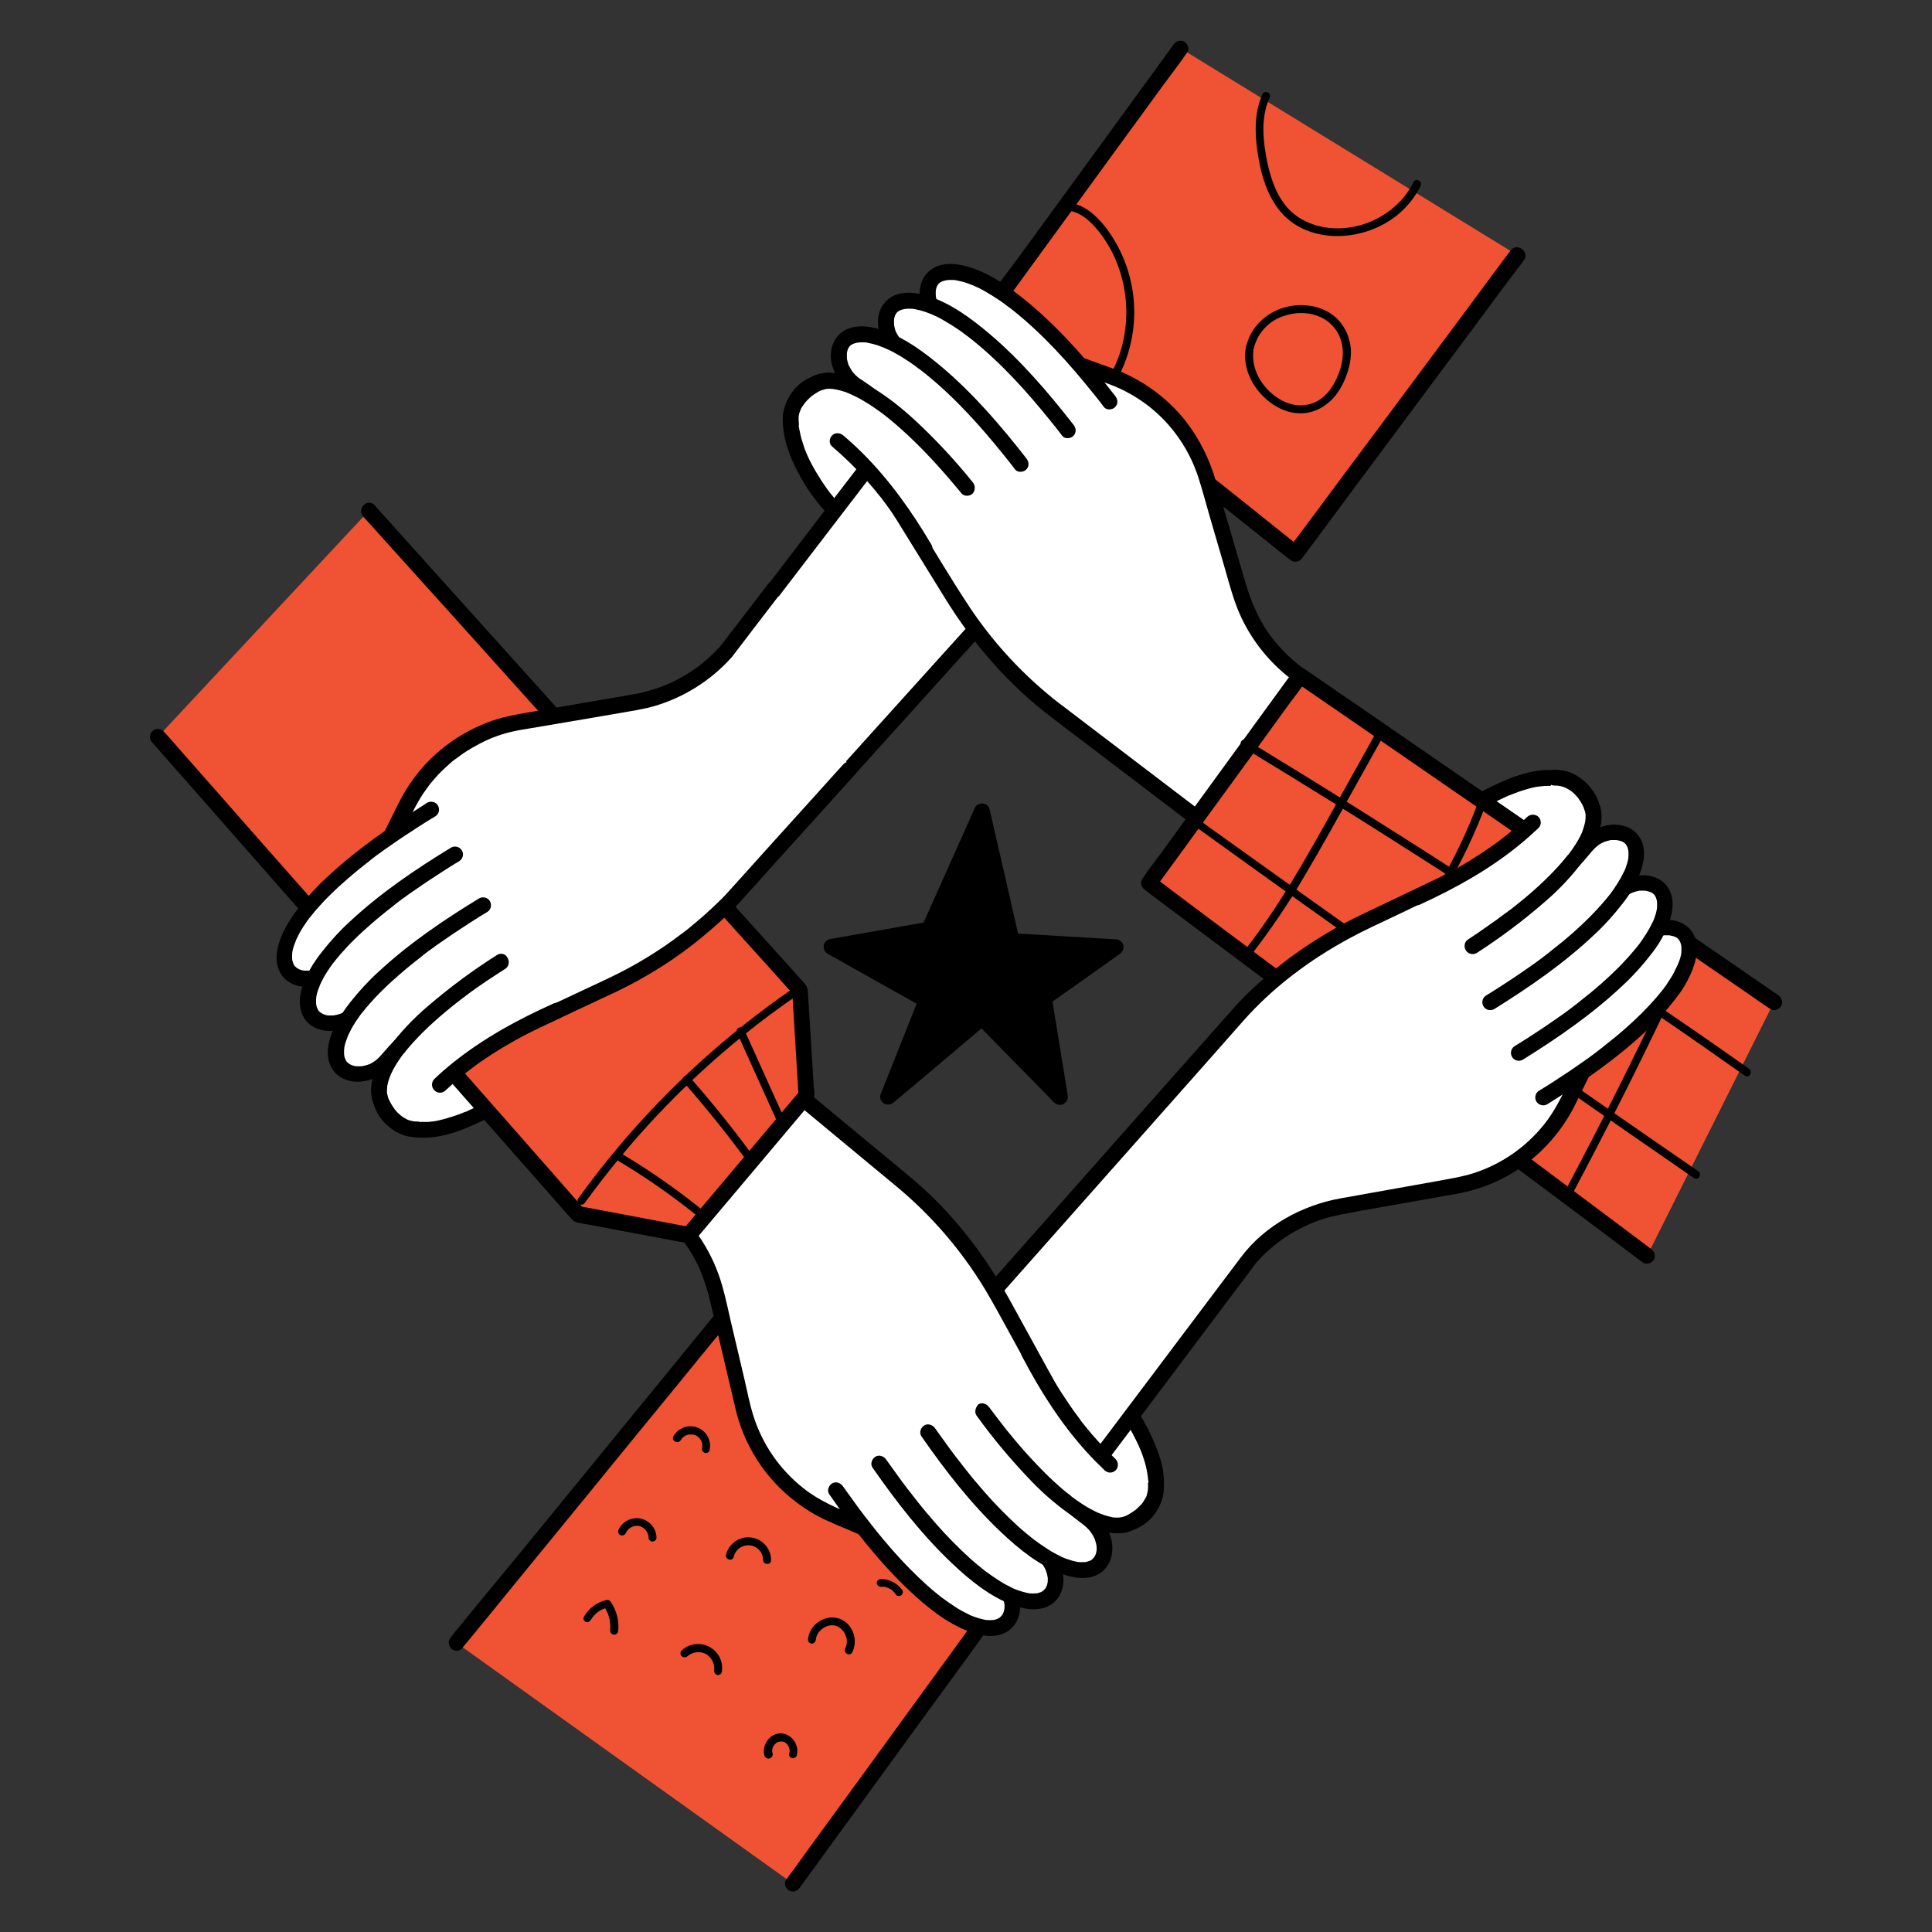
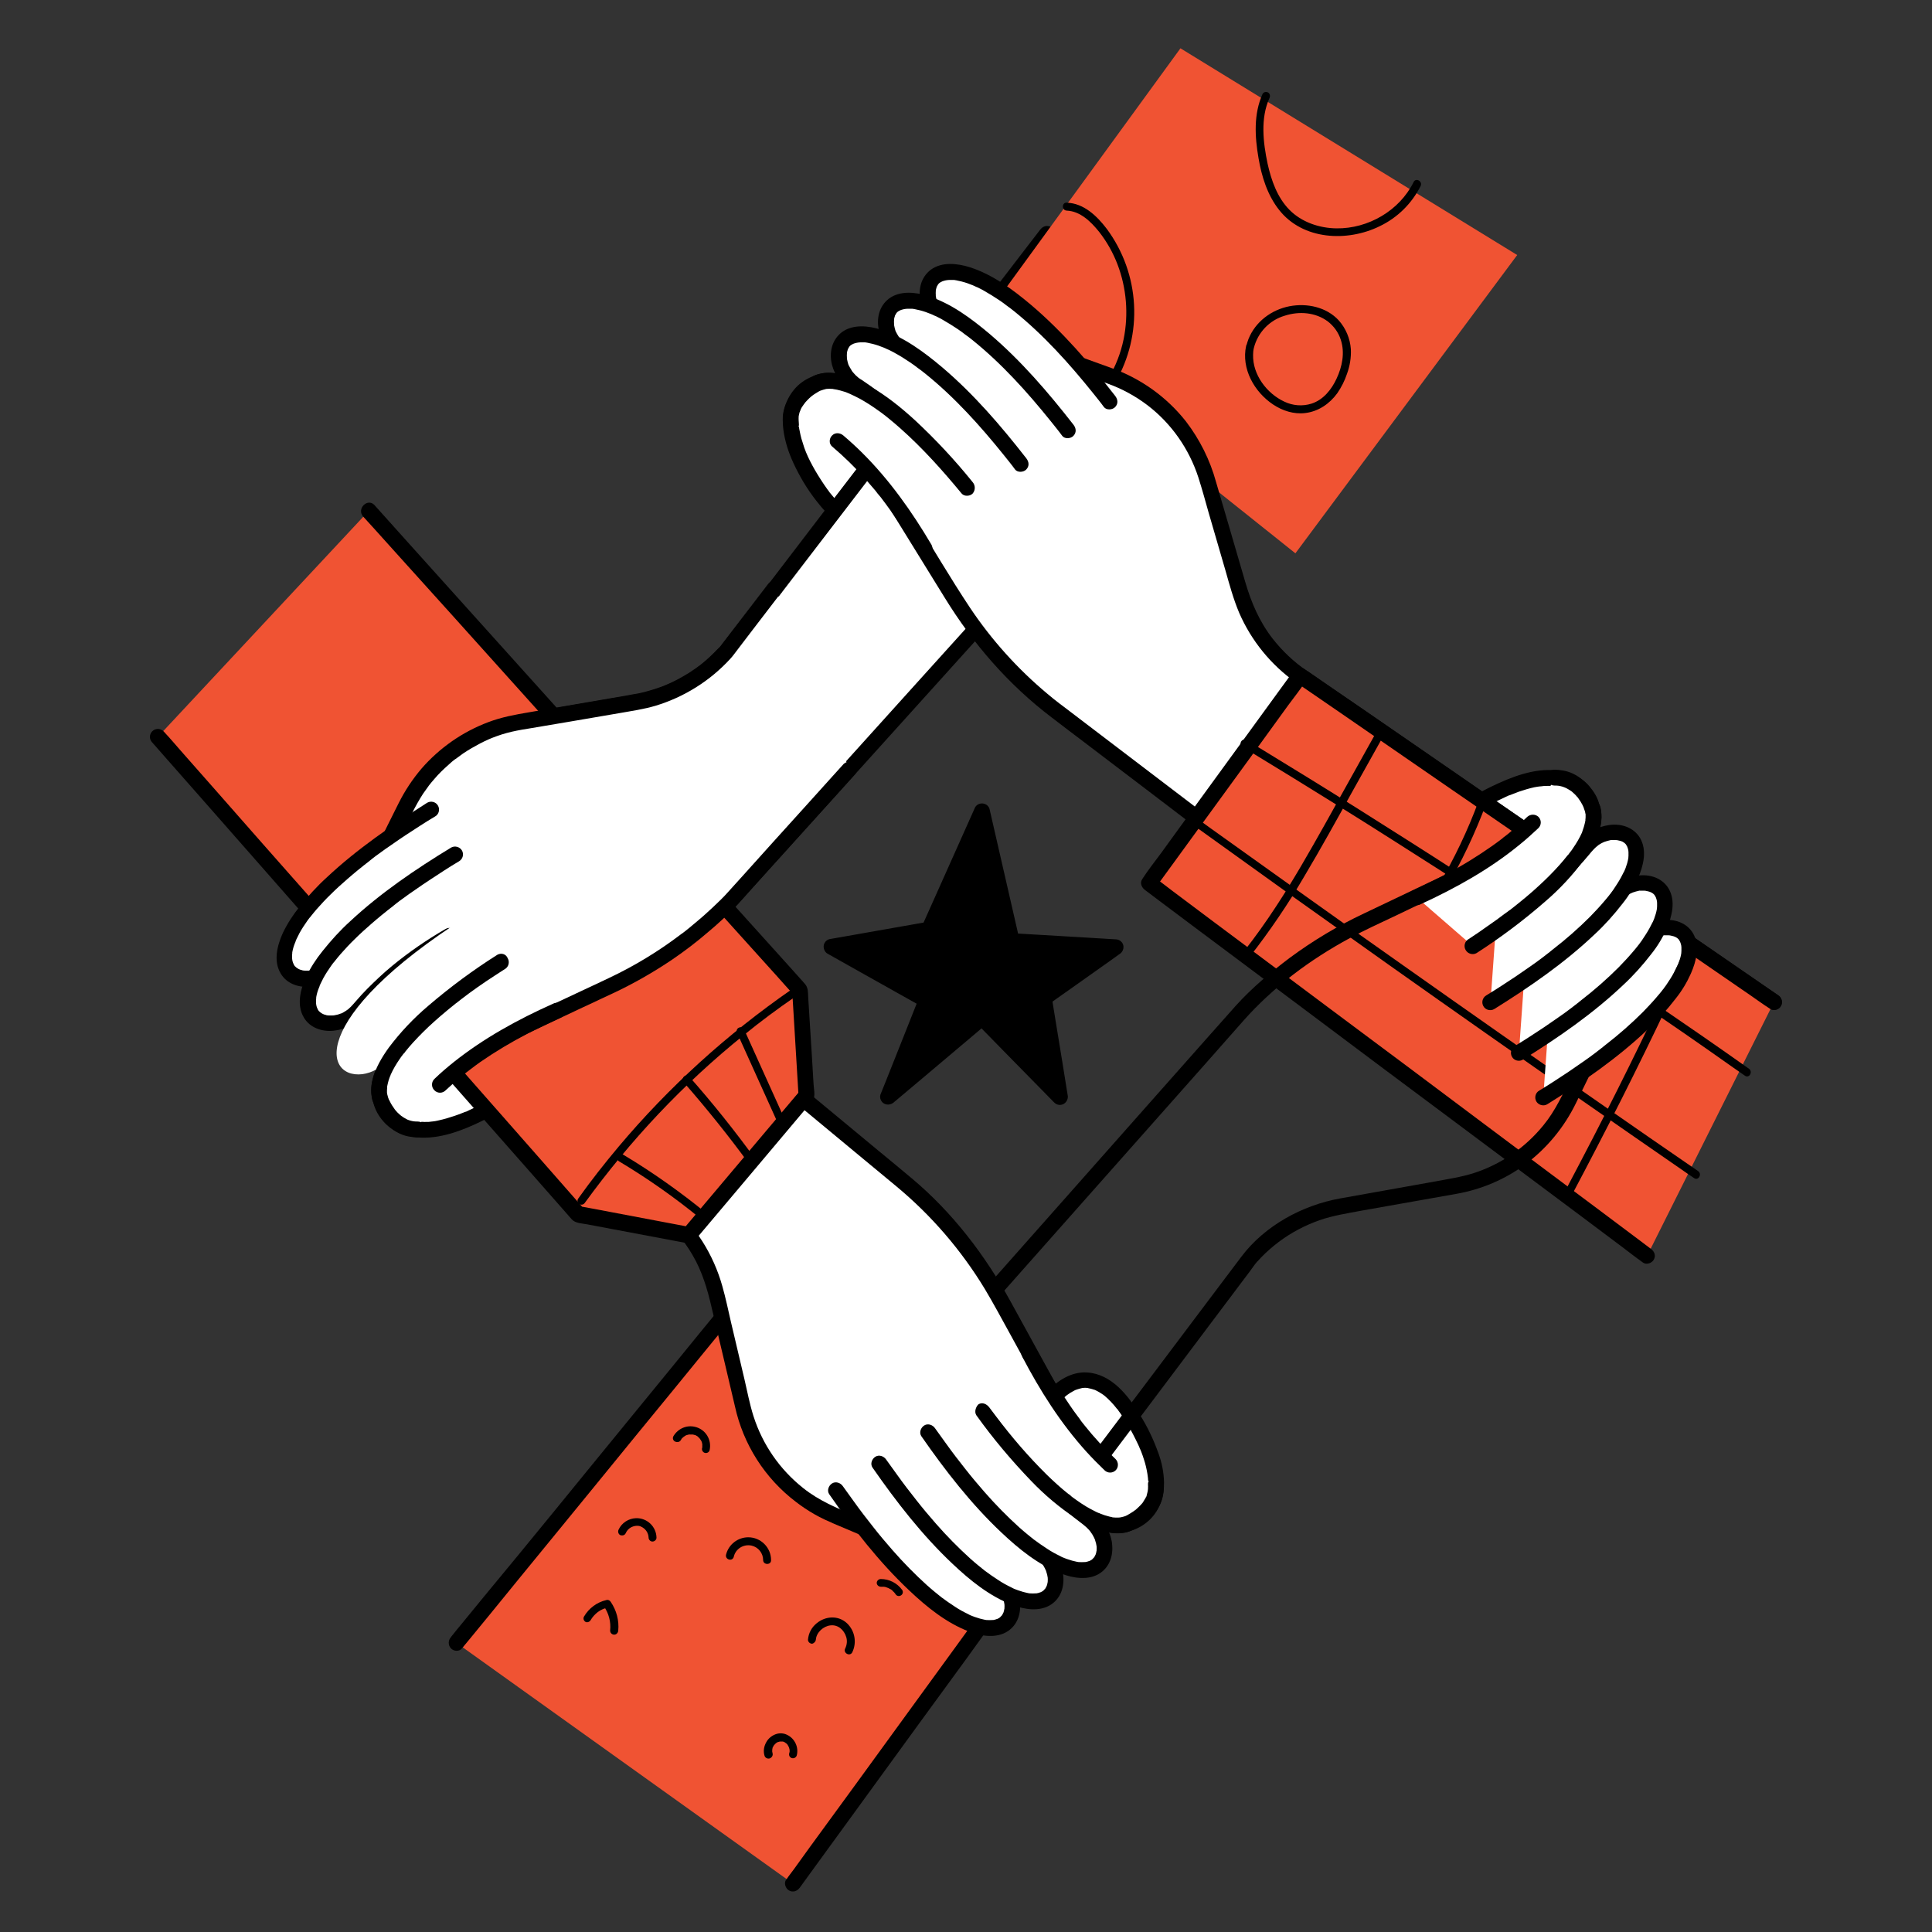
<svg xmlns="http://www.w3.org/2000/svg" version="1.1" id="Layer_1" x="0px" y="0px" viewBox="0 0 1000 1000" style="enable-background:new 0 0 1000 1000;" xml:space="preserve">
  <rect x="0" y="0" width="1000" height="1000" fill="#333333" stroke="none" />
  <style type="text/css"> .st0{fill:#FFFFFF;} .st1{fill:#F05333;} </style>
  <path class="st0" d="M500.5,252.4c-42.2-51.5-68.4-59.6-78.5-53.6c0,0-29.3,9.3,0.9,54s50.8-5.1,50.8-5.1" />
  <path d="M503.4,249.5c-9.3-11.6-19.5-22.5-30.5-32.6c-7.4-6.7-15.3-13-24.1-17.8c-5.7-3.1-12-5.7-18.6-6.1c-2.3-0.2-4.6,0.1-6.8,0.7 c-1.1,0.3-2.2,0.8-3.2,1.3c-0.8,0.4,1.1-0.4,0.6-0.2c-0.1,0-0.2,0.1-0.3,0.1c-3.7,1.4-7.1,3.8-9.6,6.9c-4.8,5.9-6.4,13.4-5.4,20.8 c0.8,5.9,2.6,11.5,5.1,16.9c3.2,7,7.2,13.7,12,19.8c6.3,8.2,15.5,17.2,26.7,16.2c7.9-0.7,14.4-5.5,19.3-11.5 c3.4-4.1,6.2-8.6,8.4-13.5c0.3-0.6,0.5-1.1,0.7-1.7c0.8-2-0.9-4.6-2.9-5.1c-2.4-0.5-4.2,0.7-5.1,2.9c0.6-1.5,0.4-0.9,0.1-0.2 c-0.3,0.7-0.7,1.4-1,2.1c-1.1,2.3-2.4,4.4-3.8,6.5c-0.4,0.6-0.9,1.3-1.3,1.9c-0.2,0.3-0.5,0.6-0.7,0.9c0.2-0.3,0.6-0.8,0.2-0.2 c-0.1,0.2-0.3,0.3-0.4,0.5c-1,1.3-2.2,2.5-3.4,3.7c-0.6,0.6-1.2,1.1-1.8,1.6c-0.2,0.1-0.4,0.3-0.5,0.4c-0.2,0.2,0.8-0.6,0.2-0.2 c-0.3,0.2-0.7,0.5-1,0.7c-0.7,0.5-1.4,0.9-2.1,1.3c-0.3,0.2-0.7,0.4-1,0.5c-0.2,0.1-0.4,0.1-0.5,0.2c-0.1,0,0.9-0.4,0.5-0.2 c-0.1,0-0.3,0.1-0.4,0.2c-0.7,0.3-1.5,0.5-2.3,0.7c-0.4,0-0.8,0.1-1.2,0.2c0.3-0.1,1-0.1,0.3,0c-0.2,0-0.5,0-0.7,0.1 c-0.9,0-1.7,0-2.6,0c-0.8-0.1,0.5,0.1,0.3,0c-0.2,0-0.4-0.1-0.6-0.1c-0.5-0.1-0.9-0.2-1.4-0.3c-0.5-0.1-0.9-0.3-1.4-0.4 c-0.2-0.1-0.4-0.2-0.6-0.2c-0.8-0.3,0.6,0.3,0,0c-1-0.5-2-1-2.9-1.6c-0.5-0.3-0.9-0.6-1.4-0.9c-0.2-0.2-0.5-0.3-0.7-0.5 c-0.1-0.1-0.5-0.4,0,0c0.5,0.4-0.2-0.2-0.3-0.2c-1-0.8-2-1.8-3-2.7c-1.1-1.1-2.2-2.3-3.2-3.5c-0.5-0.6-1-1.2-1.5-1.8 c-0.3-0.4,0,0,0,0c-0.2-0.2-0.3-0.4-0.5-0.7c-0.3-0.4-0.6-0.8-0.9-1.2c-2.3-3.2-4.4-6.5-6.4-9.9c-1.7-3-3.3-6-4.6-9.2 c-0.1-0.1-0.1-0.2-0.1-0.3c-0.1-0.3-0.3-0.6-0.4-1c-0.3-0.7-0.5-1.3-0.7-2c-0.4-1.3-0.8-2.5-1.2-3.8c-0.3-1.2-0.6-2.3-0.8-3.5 c-0.1-0.5-0.2-1-0.3-1.5c0-0.3,0.1,0.9,0,0.1c0-0.3-0.1-0.6-0.1-0.8c-0.2-1.9-0.2-3.8,0-5.7c0.1-0.7,0.1-0.1,0,0.3 c0-0.2,0.1-0.4,0.1-0.6c0.1-0.4,0.2-0.9,0.3-1.3c0.2-0.7,0.4-1.4,0.6-2.1c0.1-0.3,0.3-0.7,0.4-1c0.2-0.6-0.4,0.9-0.2,0.4 c0.1-0.2,0.2-0.3,0.2-0.5c0.3-0.6,0.6-1.2,0.9-1.8c0.3-0.5,0.7-1,1-1.6c0.4-0.5-0.5,0.6-0.3,0.4c0.1-0.1,0.2-0.2,0.3-0.3 c0.2-0.2,0.4-0.4,0.6-0.7c0.7-0.8,1.5-1.5,2.3-2.2c0.5-0.5-1,0.7-0.2,0.2c0.2-0.1,0.4-0.3,0.6-0.4c0.3-0.2,0.7-0.5,1.1-0.7 c0.6-0.3,1.2-0.7,1.8-0.9c0.1,0,0.2-0.1,0.3-0.1c0.6-0.3-1.1,0.4-0.6,0.3c0.1,0,0.3-0.1,0.4-0.2c0.6-0.3,1.3-0.6,1.9-0.9 c0.1,0,0.2-0.1,0.3-0.1c0.5-0.3-0.6,0.3-0.6,0.3c0.2-0.1,0.4-0.1,0.6-0.2c0.4-0.1,0.8-0.3,1.2-0.4c0.4-0.1,0.9-0.2,1.3-0.3 c-0.3,0.1-1.2,0.1-0.3,0.1c0.2,0,0.5,0,0.7-0.1c1.1-0.1,2.1,0,3.1,0.1c0.1,0,0.3,0,0.4,0c0.7,0.1-0.4,0-0.6-0.1 c0.3,0.1,0.6,0.1,0.9,0.1c0.6,0.1,1.2,0.2,1.8,0.4c1.3,0.3,2.7,0.7,4,1.2c0.7,0.2,1.4,0.5,2.1,0.8c0.8,0.3-0.4-0.2-0.2-0.1 c0.2,0.1,0.3,0.1,0.5,0.2c0.4,0.2,0.8,0.3,1.1,0.5c3.4,1.6,6.7,3.5,9.9,5.6c1.9,1.2,3.7,2.5,5.5,3.9c0.5,0.4,1,0.7,1.5,1.1 c0.4,0.3-0.3-0.2-0.3-0.2c0.1,0.1,0.2,0.2,0.3,0.3c0.3,0.2,0.5,0.4,0.8,0.6c1,0.8,2.1,1.7,3.1,2.5c10,8.6,19.3,17.9,27.9,27.9 c2.6,3,5.2,6.1,7.7,9.2c1.4,1.7,4.4,1.5,5.8,0C504.9,253.7,504.9,251.2,503.4,249.5L503.4,249.5z" />
  <path class="st0" d="M259.4,497.8c-56,36.1-67,61.2-62.3,71.8c0,0,5.9,30.1,53.8,5.3s0.8-51.1,0.8-51.1" />
  <path d="M257.4,494.2c-12.7,8-24.8,16.9-36.2,26.7c-7.7,6.5-14.6,13.9-20.6,22.1c-3.6,5-6.8,10.7-8,16.8c-0.5,2.6-0.6,5.2-0.2,7.9 c0.1,0.8,0.3,1.7,0.6,2.4c0.2,0.5,0.4,0.9,0.6,1.4c0.1,0.1-0.3-0.9-0.4-0.8c0,0,0.1,0.2,0.1,0.3c0.9,3.5,2.7,6.7,5.1,9.4 c4.4,5.1,10.8,7.7,17.4,8.3c11.6,1.1,23.5-3.5,33.7-8.5c6.7-3.2,13.4-7,18.7-12.3c3.6-3.6,6.8-8,7.8-13.1c1.8-8.7-2.2-16.8-7.9-23.1 c-4-4.3-8.5-8-13.5-11c-0.3-0.2-0.5-0.3-0.8-0.5c-2-1.1-4.5-0.5-5.6,1.5c-1.1,2-0.5,4.5,1.5,5.6c1,0.6,1.9,1.2,2.9,1.8 c1,0.7,2,1.4,3,2.1c0.2,0.1,0.3,0.2,0.5,0.4c-0.2-0.2-0.8-0.6-0.3-0.2c0.3,0.2,0.6,0.5,0.9,0.7c0.6,0.5,1.2,1,1.8,1.6 c1.3,1.1,2.5,2.3,3.6,3.5c0.6,0.6,1.1,1.3,1.7,1.9c0.1,0.2,0.3,0.3,0.4,0.5c0.1,0.1-0.6-0.8-0.1-0.1c0.3,0.4,0.5,0.7,0.8,1.1 c0.5,0.7,0.9,1.4,1.4,2.2c0.2,0.4,0.4,0.8,0.6,1.2c0.1,0.2,0.2,0.4,0.3,0.6c0,0.1,0.1,0.2,0.1,0.3c0.2,0.5-0.1-0.3-0.2-0.4 c0.2,0.8,0.6,1.6,0.9,2.5c0.1,0.4,0.2,0.8,0.3,1.2c0,0.2,0.1,0.4,0.1,0.6c0.2,0.8,0-0.3,0-0.2c0.1,0.9,0.1,1.8,0.1,2.7 c0,0.2,0,0.4,0,0.6c0,0.2-0.1,1,0,0.2s0,0,0,0.2c0,0.3-0.1,0.5-0.2,0.7c-0.1,0.5-0.2,0.9-0.4,1.4c-0.1,0.2-0.1,0.4-0.2,0.7 c0,0.1-0.1,0.2-0.1,0.3c-0.2,0.6,0.1-0.3,0.1-0.3c0.2,0.2-1.4,2.6-1.5,2.9c-0.3,0.5-0.6,0.9-0.9,1.3c-0.4,0.6,0.5-0.5,0,0.1 c-0.2,0.3-0.4,0.5-0.7,0.8c-0.9,1-1.8,2-2.9,2.9c-0.5,0.5-1,0.9-1.6,1.4c-0.3,0.2-0.6,0.5-0.8,0.7c-0.4,0.3,0,0,0.1-0.1 c-0.2,0.2-0.4,0.3-0.6,0.5c-1.4,1.1-2.9,2-4.4,3c-3.3,2-6.8,3.8-10.4,5.5c-0.8,0.4-1.6,0.7-2.3,1.1c-0.2,0.1-0.4,0.2-0.6,0.2 c0,0-0.6,0.3-0.3,0.1c0.4-0.2-0.2,0.1-0.3,0.1c-0.2,0.1-0.5,0.2-0.7,0.3c-1.5,0.6-3.1,1.2-4.6,1.7c-2.6,0.9-5.4,1.7-8.1,2.3 c-0.6,0.1-1.2,0.3-1.9,0.4c-0.3,0-0.6,0.1-0.8,0.1c-0.2,0-1.2,0.2-0.5,0.1s-0.2,0-0.4,0c-0.3,0-0.5,0.1-0.8,0.1 c-0.5,0.1-1.1,0.1-1.6,0.1c-2,0.1-3.9-0.2-5.9-0.2c0.4,0,1,0.1,0.3,0c-0.2,0-0.4-0.1-0.6-0.1c-0.4-0.1-0.8-0.2-1.2-0.3 c-0.8-0.2-1.5-0.4-2.3-0.6c-0.3-0.1-0.7-0.2-1-0.4c-0.2-0.1-0.8-0.3-0.1,0c0.7,0.3,0.1,0-0.1-0.1c-0.6-0.3-1.2-0.6-1.8-1 c-0.5-0.3-1-0.7-1.6-1c-0.8-0.6,0.8,0.7,0,0c-0.2-0.2-0.5-0.4-0.7-0.6c-0.8-0.7-1.5-1.5-2.2-2.4c-0.4-0.4,0.7,0.9,0.4,0.5 c-0.1-0.1-0.1-0.2-0.2-0.3c-0.2-0.2-0.3-0.4-0.5-0.7c-0.2-0.4-0.5-0.7-0.7-1.1c-0.4-0.7-0.7-1.4-1.1-2.1c0-0.1,0.5,1.2,0.2,0.4 c-0.1-0.1-0.1-0.3-0.2-0.4c-0.1-0.2-0.2-0.5-0.3-0.7c-0.1-0.3-0.2-0.6-0.3-0.9c0,0,0-0.1,0-0.1c-0.1-0.4-0.3-0.7-0.4-1.1 c0,0.1,0.5,1.2,0.3,0.6c-0.1-0.2-0.1-0.4-0.2-0.5c-0.1-0.4-0.2-0.7-0.3-1.1c0-0.2-0.1-0.4-0.1-0.6c-0.2-0.9,0.1,1.2,0,0.4 c-0.1-0.9-0.1-1.8,0-2.7c0-0.2,0-0.5,0.1-0.7c0.1-1.2-0.1,0.8,0,0.1c0.1-0.5,0.2-1,0.3-1.6c0.3-1.2,0.6-2.3,1-3.4 c0.1-0.3,0.2-0.6,0.4-0.9c0.1-0.1,0.1-0.3,0.2-0.4c0-0.1-0.5,1-0.1,0.3c0.3-0.7,0.6-1.3,0.9-2c0.7-1.4,1.5-2.8,2.3-4.1 c0.9-1.5,1.9-3,3-4.4c0.3-0.4,0.5-0.7,0.8-1.1c0.1-0.1,0.4-0.4,0.4-0.5c0,0-0.6,0.7-0.3,0.4c0.1-0.1,0.2-0.2,0.3-0.4 c0.7-0.8,1.3-1.6,2-2.4c3.1-3.6,6.4-7.1,9.8-10.4c4.3-4.1,8.8-8,13.5-11.7c0.6-0.5,1.2-1,1.8-1.4c0.3-0.2,0.6-0.5,0.9-0.7 c-0.5,0.4,0.4-0.3,0.6-0.4c1.4-1.1,2.8-2.1,4.3-3.2c3-2.2,6.1-4.4,9.1-6.5c3.3-2.3,6.6-4.5,10-6.6c2-1.1,2.6-3.7,1.5-5.6 C261.9,493.7,259.4,493.1,257.4,494.2C257.4,494.2,257.4,494.2,257.4,494.2L257.4,494.2z" />
  <path class="st0" d="M649,166.3L379,465.6c-18.1,18.6-39.4,33.8-62.9,44.8L266,533.9l-70.3-86.7l14.7-29.4 c11.4-23.3,33.4-39.7,59-44.1l59.2-10.1c18.2-3.1,34.9-12.3,47.3-26l165.9-216.5" />
  <path d="M646.1,163.4L635.6,175l-27.8,30.8l-39.6,43.9L522,300.9l-47.6,52.7L431,401.7l-33.8,37.4l-19,21 c-15.6,17.2-34.8,31.4-55.3,42.2c-7.8,4.1-15.9,7.7-23.9,11.5l-29.6,13.9l-5.6,2.6l5,0.6l-23.8-29.3L207.2,455l-8.6-10.6l0.6,5 l10.1-20.2c4.3-8.5,8.3-17.2,14.5-24.6c9.5-11.5,22.2-19.9,36.5-24.4c6.7-2,13.6-3,20.5-4.2c16.2-2.8,32.3-5.5,48.5-8.3 c19.7-3.4,39.2-13.8,51.5-29.8l16.7-21.9l30.1-39.3l36.8-48l36.4-47.5l29.1-37.9l14.8-19.3l0.7-0.9c1.4-1.8,0.3-4.6-1.5-5.6 c-2.1-1.2-4.3-0.3-5.6,1.5l-10.3,13.4l-26.3,34.3l-35.3,46l-37.2,48.5l-32.4,42.4L376,330.6c-1.2,1.6-2.4,3.4-3.8,4.9 c0,0-0.1,0.1-0.1,0.1l0,0c0.6-0.7-0.3,0.2-0.3,0.2c-0.5,0.5-1,1.1-1.5,1.6c-2.8,2.9-5.8,5.5-9,7.9c-6.5,4.8-13.7,8.6-21.3,11.2 c-7.2,2.5-14.7,3.6-22.2,4.8l-28.7,4.9c-6.8,1.2-13.6,2.3-20.5,3.5c-12.8,2.2-25,7.2-35.6,14.8c-11.3,8.2-20.4,19-26.6,31.6 c-3.7,7.5-7.4,14.9-11.2,22.4l-3.3,6.6c-0.9,1.6-0.6,3.6,0.6,5l23.8,29.3l37.9,46.7l8.6,10.6c1.2,1.5,3.4,1.4,5,0.6l47.5-22.3 c13.6-6.3,26.5-13.8,38.6-22.6c10-7.3,19.8-15.4,28.2-24.6c4.8-5.3,9.6-10.7,14.4-16l30.7-34l41.5-46l47-52.1l47.1-52.2l41.8-46.4 l31.2-34.6l15.1-16.8l0.7-0.7C655.5,165.3,649.7,159.4,646.1,163.4L646.1,163.4z" />
  <path class="st0" d="M509,730.5c39.5,53.6,65.3,63,75.6,57.6c0,0,29.7-7.8,1.9-54s-51,2.4-51,2.4" />
  <path d="M505.4,732.6c8.8,12.2,18.4,23.7,28.9,34.5c7,7.1,14.7,13.9,23.2,19.2c5.4,3.4,11.4,6.3,17.8,7.1c2.5,0.4,4.9,0.3,7.4-0.2 c1.1-0.3,2.2-0.6,3.3-1.1c0.2-0.1,0.4-0.1,0.5-0.2c-0.3,0.1-0.6,0.2-0.8,0.3c0.1,0,0.2-0.1,0.3-0.1c3.6-1.2,6.8-3.2,9.4-5.8 c5-5,7.2-12,7.1-18.9c-0.1-5.2-1.1-10.3-2.9-15.2c-2.5-7-5.7-13.8-9.7-20.1c-6-9.9-14.7-20.9-27.1-21.7c-8.1-0.6-15.5,4.2-20.8,9.9 c-3.8,4.1-7.1,8.7-9.7,13.7c-0.1,0.3-0.3,0.5-0.4,0.8c-0.9,1.9-0.6,4.5,1.5,5.6c1.8,1,4.6,0.6,5.6-1.5c1.6-3.3,3.6-6.5,5.9-9.4 c0.5-0.7-0.3,0.4-0.1,0.2c0.1-0.1,0.2-0.3,0.3-0.4c0.3-0.3,0.5-0.6,0.8-1c0.5-0.6,1.1-1.3,1.7-1.9c1.2-1.2,2.4-2.4,3.7-3.5 c0.2-0.1,0.3-0.3,0.5-0.4c0.6-0.5-0.4,0.3-0.2,0.1c0.4-0.3,0.7-0.5,1.1-0.8c0.7-0.5,1.4-1,2.2-1.4c0.3-0.2,0.7-0.4,1.1-0.6 c0.2-0.1,0.4-0.2,0.5-0.3c0.7-0.4-0.3,0.1-0.2,0.1c0.8-0.3,1.6-0.6,2.4-0.8c0.4-0.1,0.8-0.2,1.2-0.3c0.2,0,0.4-0.1,0.6-0.1 c0.1,0-1,0.1-0.2,0c0.9-0.1,1.8-0.1,2.6,0c0.2,0,0.4,0,0.6,0.1c0.7,0.1-1-0.2-0.3,0c0.5,0.1,0.9,0.2,1.4,0.3 c0.5,0.1,0.9,0.3,1.4,0.4c0.2,0.1,0.4,0.2,0.7,0.2c0.1,0,0.2,0.1,0.3,0.1c0.5,0.2-0.8-0.4-0.3-0.1c1,0.5,2,1,2.9,1.6 c0.5,0.3,0.9,0.6,1.4,0.9c0.1,0.1,0.8,0.6,0.4,0.3c-0.4-0.3,0.4,0.3,0.5,0.4c2.2,1.9,4.2,4,6,6.3c0.1,0.2,0.2,0.3,0.4,0.5 c-0.1-0.1-0.3-0.4,0-0.1c0.2,0.3,0.5,0.6,0.7,1c0.6,0.8,1.2,1.6,1.7,2.4c1.1,1.6,2.1,3.3,3.1,4.9c1.9,3.2,3.6,6.5,5.2,9.9 c0.4,0.8,0.7,1.5,1,2.3c0.1,0.1,0.1,0.3,0.2,0.4c0.2,0.4,0.3,0.8,0.5,1.2c0.5,1.3,1,2.7,1.4,4c0.8,2.4,1.4,5,1.8,7.5 c0,0.3,0.1,0.5,0.1,0.8c0.1,0.8-0.1-0.8,0-0.1c0.1,0.5,0.1,1.1,0.2,1.6c0.1,1,0.1,2,0.1,3c0,0.9-0.1,1.8-0.2,2.7 c-0.1,0.7-0.1,0.1,0-0.3c0,0.2-0.1,0.4-0.1,0.6c-0.1,0.4-0.2,0.9-0.3,1.3c-0.2,0.7-0.4,1.5-0.6,2.2c-0.1,0.4-0.2,0.7-0.4,1 c-0.2,0.6,0-0.1,0.2-0.4c-0.1,0.2-0.2,0.3-0.2,0.5c-0.6,1.2-1.2,2.3-2,3.3c-0.5,0.7,0.7-0.9,0-0.1c-0.2,0.2-0.4,0.5-0.6,0.7 c-0.4,0.4-0.7,0.8-1.1,1.2c-0.4,0.4-0.8,0.7-1.2,1c-0.4,0.3,1-0.7,0.2-0.2c-0.2,0.1-0.4,0.3-0.6,0.4c-0.7,0.5-1.4,0.9-2.1,1.3 c-0.3,0.2-0.6,0.3-0.9,0.4c-0.8,0.4,1.2-0.5,0.2-0.1c-0.3,0.1-0.6,0.2-1,0.3c0,0-0.1,0-0.1,0c-0.5,0.2-0.9,0.4-1.3,0.6 c-0.9,0.4,0.8-0.3,0.3-0.1c-0.8,0.3-1.5,0.5-2.3,0.7c-0.9,0.2,0.5,0,0.4,0c-0.2,0-0.5,0-0.7,0.1c-0.5,0-1,0.1-1.4,0 c-0.5,0-1,0-1.5-0.1c-0.3,0-0.5-0.1-0.8-0.1c-0.3,0,1.2,0.2,0.6,0.1c-0.1,0-0.3,0-0.4-0.1c-1.2-0.2-2.3-0.5-3.5-0.8 c-1.3-0.4-2.6-0.9-3.8-1.4c1.1,0.4,0.4,0.2-0.1-0.1c-0.4-0.2-0.8-0.4-1.1-0.5c-0.7-0.3-1.4-0.7-2.1-1.1c-3.3-1.8-6.5-3.8-9.5-6.1 c-0.4-0.3-0.9-0.7-1.3-1c-0.1-0.1-0.2-0.2-0.3-0.2c-0.4-0.3,0.3,0.3,0.3,0.2c-0.1-0.2-0.5-0.4-0.7-0.6c-0.9-0.7-1.8-1.4-2.6-2.1 c-2-1.6-3.9-3.3-5.8-5.1c-9.4-9-18.2-18.6-26.1-29c-2.2-2.8-4.6-5.9-6.9-9.1c-1.3-1.7-3.6-2.8-5.6-1.5 C505.2,728.1,504.1,730.7,505.4,732.6L505.4,732.6z" />
  <path class="st1" d="M785.3,132L670.5,286.4l-158-126.1L611,25" />
-   <path d="M781.7,129.9l-3.1,4.1l-8.4,11.3L758,161.8l-15.1,20.3l-16.5,22.2l-16.6,22.3l-15.6,20.9L681,265.3l-9.5,12.7 c-1.5,2-3.1,4-4.5,6c-0.1,0.1-0.1,0.2-0.2,0.3l6.5-0.8l-4.2-3.4l-11.5-9.2l-17-13.6L620,240.9l-22.8-18.2l-22.9-18.3l-21.4-17.1 l-18.1-14.4l-13-10.4c-2-1.6-4-3.4-6.2-4.9c-0.1-0.1-0.2-0.1-0.3-0.2l0.6,5l9.8-13.5l23.6-32.4l28.4-39l24.6-33.7 c4-5.5,8.2-10.8,12-16.4c0.1-0.1,0.1-0.2,0.2-0.2c1.3-1.8,0.3-4.6-1.5-5.6c-2.1-1.2-4.3-0.3-5.6,1.5l-9.8,13.5l-23.6,32.4l-28.4,39 l-24.6,33.7l-8.1,11.2c-1.3,1.8-2.7,3.5-3.8,5.3c-0.1,0.1-0.1,0.2-0.2,0.2c-0.9,1.6-0.7,3.7,0.6,5l4.2,3.4l11.5,9.2l17,13.6 l20.7,16.5l22.8,18.2l22.9,18.3l21.4,17.1l18.1,14.4l13,10.4c2.1,1.6,4.1,3.3,6.2,4.9c0.1,0.1,0.2,0.1,0.3,0.2 c1.7,1.6,4.4,1.5,6-0.2c0.2-0.2,0.4-0.4,0.5-0.7l3.1-4.1l8.4-11.3l12.3-16.6l15.1-20.3l16.5-22.2l16.6-22.3l15.6-20.9l13.1-17.7 l9.5-12.7c1.5-2,3.1-4,4.5-6c0.1-0.1,0.1-0.2,0.2-0.3c1.3-1.8,0.3-4.6-1.5-5.6C785.2,127.2,783,128.1,781.7,129.9L781.7,129.9z" />
  <path class="st0" d="M762.2,489.7c55.7-36.6,66.5-61.8,61.6-72.3c0,0-6.2-30.1-53.8-4.9s-0.3,51.1-0.3,51.1" />
  <path d="M764.3,493.3c12.6-8.1,24.6-17.2,35.9-27c7.6-6.6,14.5-14,20.4-22.2c3.5-5,6.8-10.8,7.9-16.9c0.5-2.6,0.6-5.2,0.2-7.8 c-0.1-0.8-0.3-1.6-0.6-2.4c-0.2-0.5-0.4-1-0.6-1.4c-0.2-0.4,0.3,0.8,0.3,0.8c0,0,0-0.2-0.1-0.2c-0.7-3.4-2.9-6.7-5.1-9.3 c-4.4-5.1-10.8-7.6-17.4-8.2c-11.5-1.1-23.3,3.6-33.4,8.5c-6.8,3.3-13.5,7.2-18.9,12.5c-3.6,3.6-6.8,8.1-7.9,13.2 c-1.8,8.7,2.2,16.7,8,23c4,4.3,8.6,8,13.7,11c0.3,0.2,0.6,0.3,0.8,0.5c2,1.2,4.5,0.5,5.6-1.5c1.2-2,0.5-4.5-1.5-5.6c0,0,0,0,0,0 c-1-0.5-2-1.2-2.9-1.8c-1-0.7-2.1-1.4-3-2.1c-0.3-0.2-0.5-0.4-0.8-0.6c-0.2-0.2,0.9,0.7,0.3,0.2c-0.2-0.1-0.4-0.3-0.6-0.4 c-0.6-0.5-1.2-1-1.8-1.5c-1.3-1.1-2.5-2.3-3.7-3.5c-0.6-0.7-1.2-1.3-1.8-2c-0.1-0.2-0.3-0.3-0.4-0.5c-0.2-0.2,0.6,0.8,0.1,0.2 c-0.3-0.4-0.5-0.7-0.8-1.1c-0.5-0.7-1-1.5-1.4-2.3c-0.2-0.4-0.4-0.7-0.6-1.1c-0.1-0.2-0.2-0.4-0.3-0.6c-0.1-0.2-0.4-1-0.1-0.3 c0.3,0.7-0.2-0.5-0.3-0.8c-0.2-0.4-0.3-0.9-0.4-1.4c-0.1-0.4-0.2-0.8-0.3-1.2c0-0.2-0.1-0.4-0.1-0.6c-0.2-0.9,0.1,0.8,0,0.2 c-0.1-0.9-0.1-1.8-0.1-2.7c0-0.2,0-0.4,0-0.6c0.1-0.7,0.1-0.1,0,0.2c0.1-0.5,0.2-0.9,0.3-1.4c0.1-0.4,0.2-0.9,0.4-1.3 c0.1-0.2,0.1-0.4,0.2-0.7c0-0.1,0.1-0.2,0.1-0.3c0.2-0.7-0.3,0.7-0.1,0.2c0.5-0.9,0.9-1.9,1.5-2.8c0.3-0.5,0.6-0.9,0.9-1.4 c0.3-0.4,0.5-0.6,0-0.1c0.3-0.3,0.5-0.6,0.8-0.9c0.9-1,1.8-2,2.8-2.9c0.5-0.5,1-0.9,1.6-1.4c0.3-0.2,0.6-0.5,0.9-0.7 c0.4-0.3,0,0-0.1,0.1c0.3-0.2,0.5-0.4,0.8-0.6c1.4-1,2.8-2,4.3-2.9c3.4-2,6.8-3.9,10.4-5.5c0.8-0.4,1.5-0.7,2.3-1.1 c0.4-0.2,0.8-0.3,1.1-0.5c0.2-0.1,0.4-0.2,0.6-0.2c-0.5,0.2,0.1,0,0.3-0.1c1.5-0.6,2.9-1.1,4.4-1.7c2.6-0.9,5.3-1.7,8-2.3 c0.6-0.1,1.1-0.2,1.7-0.3c0.3,0,0.6-0.1,0.8-0.1c0.2,0,1.4-0.2,0.7-0.1c-0.7,0.1,0.2,0,0.4,0c0.3,0,0.5-0.1,0.8-0.1 c0.5-0.1,1.1-0.1,1.6-0.1c1.9-0.1,3.8,0,5.7,0.2c0.3,0-1.1-0.2-0.3,0c0.2,0,0.4,0.1,0.6,0.1c0.4,0.1,0.9,0.2,1.3,0.3 c0.7,0.2,1.5,0.4,2.2,0.6c0.3,0.1,0.6,0.2,1,0.4c0.6,0.2-0.2,0-0.4-0.2c0.2,0.1,0.4,0.2,0.6,0.3c0.6,0.3,1.2,0.6,1.7,0.9 c0.6,0.3,1.1,0.7,1.6,1.1c0.8,0.6-0.8-0.7,0,0c0.2,0.2,0.5,0.4,0.7,0.6c0.8,0.7,1.5,1.5,2.2,2.4c0.3,0.4-0.7-1-0.1-0.2 c0.2,0.2,0.3,0.4,0.5,0.6c0.2,0.4,0.5,0.7,0.7,1.1c0.4,0.7,0.7,1.4,1.1,2.1c0.2,0.4-0.5-1.2-0.2-0.5c0.1,0.2,0.1,0.3,0.2,0.5 c0.1,0.2,0.2,0.5,0.2,0.7c0.1,0.3,0.2,0.6,0.3,0.9c0.1,0.2,0.1,0.4,0.2,0.6c0.7,1.6-0.2-0.6,0,0c0.1,0.2,0.1,0.4,0.2,0.5 c0.1,0.4,0.2,0.8,0.3,1.2c0,0.2,0.1,0.4,0.1,0.6c0.2,0.9-0.1-1.2,0-0.4c0.1,0.9,0.1,1.8,0,2.7c0,0.2,0,0.5-0.1,0.7 c0,0.1,0,0.2,0,0.4c0,0.5,0.2-1.3,0.1-0.5c-0.1,0.5-0.2,1-0.3,1.6c-0.3,1.2-0.6,2.3-1,3.4c-0.1,0.3-0.2,0.6-0.3,0.9 c-0.1,0.1-0.1,0.3-0.2,0.4c-0.3,0.8,0.4-0.8,0.1-0.2c-0.3,0.6-0.6,1.3-0.9,1.9c-0.7,1.4-1.5,2.8-2.3,4.1c-0.9,1.5-1.9,3-2.9,4.4 c-0.3,0.4-0.5,0.7-0.8,1.1c-0.1,0.2-0.3,0.4-0.4,0.6c-0.1,0.1-0.1,0.2-0.2,0.3c-0.4,0.6,0.5-0.6,0.1-0.2c-0.6,0.8-1.3,1.6-1.9,2.4 c-3.1,3.7-6.3,7.2-9.8,10.5c-4.2,4.1-8.7,8-13.2,11.7c-1.3,1.1-2.6,2.1-4,3.2c-0.1,0.1-0.9,0.7-0.4,0.3c-0.3,0.2-0.6,0.5-1,0.7 c-0.7,0.5-1.4,1.1-2.2,1.6c-3,2.2-6,4.4-9.1,6.6c-3.3,2.3-6.6,4.5-9.9,6.7c-2,1.1-2.6,3.7-1.5,5.6 C759.8,493.8,762.4,494.4,764.3,493.3L764.3,493.3z" />
  <path class="st0" d="M861.7,607.7L546.1,367.5c-20.6-15.9-38.1-35.3-51.7-57.4l-29.1-47l78.1-79.8l30.8,11.2 c24.5,8.7,43.3,28.6,50.5,53.5l16.8,57.7c5.2,17.8,16.2,33.3,31.3,44l245.4,169" />
  <path d="M863.7,604.2l-12.3-9.4L818.8,570l-46.6-35.5L718,493.2L662.5,451l-50.7-38.6l-39.4-30l-21.8-16.6c-0.7-0.5-1.3-1-2-1.5 c-1.9-1.4-4.2-3.3-6.6-5.3c-15.3-12.8-28.8-27.8-39.9-44.4c-10.5-15.8-20.1-32.3-30.1-48.4l-3.2-5.2l-0.6,5l26.4-27l42.1-43l9.6-9.8 l-4,1.1l23,8.3c2.6,1,5.2,1.9,7.9,2.9c7.5,2.7,14.5,6.5,20.8,11.3c12.4,9.5,21.5,22.6,26.3,37.4c1.9,6,3.6,12.1,5.3,18.2l8.7,29.9 c2.1,7.4,4.1,14.8,7.1,21.9c6.3,14.5,16.5,27,29.4,36.1c1.5,1,3,2.1,4.5,3.1l27.9,19.2l45.2,31.1l53.3,36.7l51.9,35.7l40.9,28.2 l20.8,14.3l0.9,0.6c2,1.1,4.5,0.5,5.6-1.5c1.1-2,0.4-4.5-1.5-5.6l-14.5-10l-36.9-25.4l-50.3-34.6L764.7,408l-48-33.1l-32.8-22.6 l-7.8-5.3c-6.5-4.5-12.3-10-17.2-16.2c-7-8.9-11.3-19-14.4-29.7l-7.7-26.4l-7.4-25.3c-3.1-11.3-8.4-21.9-15.5-31.2 c-10-12.7-23.4-22.3-38.6-27.7c-7.7-2.8-15.4-5.6-23.2-8.4l-7.7-2.8c-1.4-0.4-3,0-4,1.1l-26.4,27l-42.1,43l-9.6,9.8 c-1.3,1.3-1.6,3.4-0.6,5l27.3,44.2c14.7,23.9,33,45,55.4,62c5.4,4.1,10.8,8.3,16.3,12.4l35.5,27l48.4,36.9l55,41.9l55.4,42.2 l49.3,37.5l36.6,27.9l17.8,13.6l0.8,0.6c1.8,1.3,4.6,0.3,5.6-1.5C866.5,607.7,865.5,605.5,863.7,604.2L863.7,604.2z" />
  <path class="st1" d="M918.2,518.7l-245.4-169l-78.1,107.5l257.9,192.7" />
  <path d="M920.3,515.1l-6.6-4.5l-17.9-12.3l-26.4-18.2l-32.2-22.2L802,433.6l-35.7-24.6l-33.2-22.9l-28-19.3L684.9,353 c-3.2-2.2-6.3-4.5-9.6-6.6c-0.1-0.1-0.3-0.2-0.4-0.3c-2-1.3-4.4-0.2-5.6,1.5l-7.8,10.7L642.8,384l-22.5,30.9l-19.5,26.9 c-3.2,4.3-6.6,8.6-9.5,13.1c0,0.1-0.1,0.1-0.1,0.2c-1.4,1.9-0.2,4.4,1.5,5.6l6.9,5.2l18.8,14.1l27.7,20.7l33.8,25.3l37.1,27.8 l37.4,27.9l34.8,26l29.6,22.1l21.2,15.9c3.3,2.5,6.6,5.1,10,7.5c0.1,0.1,0.3,0.2,0.4,0.3c1.8,1.3,4.6,0.3,5.6-1.5 c1.2-2.1,0.3-4.3-1.5-5.6l-6.9-5.2l-18.8-14.1l-27.7-20.7l-33.8-25.3l-37.1-27.8l-37.4-27.9l-34.8-26l-29.6-22.1l-21.2-15.9 c-3.3-2.5-6.6-5.1-10-7.5c-0.1-0.1-0.3-0.2-0.4-0.3l1.5,5.6l7.8-10.7l18.7-25.7l22.5-30.9l19.5-26.9c3.2-4.3,6.6-8.6,9.5-13.1 c0-0.1,0.1-0.1,0.1-0.2l-5.6,1.5l6.6,4.5l17.9,12.3l26.4,18.2l32.2,22.2l35.2,24.2l35.7,24.6l33.2,22.9l28,19.3l20.2,13.9 c3.2,2.2,6.3,4.5,9.6,6.6c0.1,0.1,0.3,0.2,0.4,0.3c2,1.1,4.5,0.5,5.6-1.5C922.9,518.8,922.2,516.3,920.3,515.1L920.3,515.1z" />
  <path class="st0" d="M532.3,209.2c-11.2-15.1-25.4-30.2-43.1-41.8c-4.4-2.8-7.5-7.2-8.8-12.2c-4.8-20.8,28.8-31,93.7,52.6" />
  <path d="M535.8,207.2c-6.7-9.1-14.1-17.6-22.2-25.5c-4.3-4.1-8.8-8-13.5-11.6c-2.3-1.8-4.7-3.5-7.1-5.1c-0.6-0.4-1.1-0.8-1.7-1.1 c-0.3-0.2-0.6-0.4-1-0.7c0.1,0.1,0.5,0.4-0.1-0.1c-1-0.8-1.9-1.7-2.7-2.7c0,0-0.7-0.9-0.4-0.5c0.3,0.5-0.4-0.6-0.3-0.5 c-0.3-0.5-0.6-1-0.9-1.5c-0.3-0.5-0.5-1-0.8-1.5c0.3,0.8-0.1-0.4-0.1-0.4c-0.1-0.4-0.2-0.7-0.3-1.1c-0.1-0.5-0.2-1-0.3-1.4 c0-0.2-0.1-0.3-0.1-0.5c0-0.1,0-0.1,0-0.2c-0.1-0.6,0.1,0.7,0.1,0.7c-0.1-1.2-0.1-2.4,0-3.6c0-0.6-0.2,1.3-0.1,0.6 c0-0.1,0-0.3,0.1-0.4c0.1-0.3,0.1-0.5,0.2-0.8c0.1-0.3,0.2-0.5,0.2-0.8c0-0.1,0.1-0.2,0.1-0.3c0.3-0.8-0.5,1-0.2,0.5 c0.3-0.5,0.5-0.9,0.8-1.4c0.4-0.7,0.5-0.5-0.2,0.2c0.2-0.2,0.3-0.4,0.5-0.6c0.2-0.2,0.4-0.4,0.5-0.5c0.1-0.1,0.2-0.2,0.3-0.2 c0.4-0.4-1.1,0.7-0.4,0.3c0.4-0.3,0.9-0.6,1.4-0.8c0.1-0.1,0.3-0.1,0.4-0.2c0.6-0.3-1.2,0.4-0.5,0.2c0.3-0.1,0.6-0.2,0.9-0.3 c0.6-0.2,1.2-0.3,1.8-0.4c1.2-0.2-1.1,0.1,0,0c0.4,0,0.7-0.1,1.1-0.1c0.8,0,1.5,0,2.3,0c0.4,0,0.7,0.1,1.1,0.1 c0.9,0.1-1.2-0.2-0.3,0c0.2,0,0.4,0.1,0.6,0.1c0.9,0.2,1.8,0.4,2.7,0.6c2,0.5,4,1.2,5.9,2c0.6,0.3-0.9-0.4-0.4-0.2 c0.1,0.1,0.3,0.1,0.4,0.2c0.2,0.1,0.5,0.2,0.7,0.3c0.6,0.3,1.2,0.6,1.8,0.8c1.1,0.6,2.3,1.1,3.4,1.8c2.6,1.5,5.1,3,7.6,4.7 c1.4,0.9,2.7,1.9,4,2.9c0.4,0.3,0.7,0.5,1.1,0.8c0.1,0.1,0.3,0.2,0.4,0.3c0.7,0.6-0.5-0.4-0.1-0.1c0.8,0.6,1.5,1.2,2.3,1.8 c15.3,12.3,28.6,27.1,40.9,42.4c1.9,2.4,3.9,4.8,5.7,7.3c1.3,1.7,4.4,1.5,5.8,0c1.7-1.8,1.4-4,0-5.8c-13.1-16.8-27.1-33.1-43.3-46.9 c-9.5-8-20-15.9-32-19.7c-6.3-2-14.4-2.9-20.1,1.3c-5.3,4-6.7,10.6-5.2,16.8c1.5,5.7,4.9,10.6,9.7,14c2.4,1.8,5,3.4,7.4,5.2 c2.2,1.6,4.2,3.2,6.5,5.2c8.8,7.5,16.8,15.7,24,24.7c0.4,0.5,0.9,1.1,1.3,1.6c0.2,0.3,0.4,0.5,0.6,0.8c0.1,0.1,0.6,0.8,0.2,0.3 c0.8,1.1,1.6,2.1,2.4,3.2c1.3,1.7,3.6,2.8,5.6,1.5C536.1,211.7,537.2,209,535.8,207.2L535.8,207.2z" />
  <path class="st0" d="M510.7,224.2c-11.2-15.1-25.4-30.2-43.1-41.8c-4.4-2.8-7.5-7.2-8.8-12.2c-4.8-20.8,28.8-31,93.7,52.6" />
  <path d="M514.2,222.1c-6.7-9.1-14.1-17.6-22.2-25.5c-4.3-4.1-8.8-8-13.5-11.6c-2.3-1.8-4.7-3.5-7.1-5.1c-0.6-0.4-1.1-0.8-1.7-1.1 c-0.3-0.2-0.6-0.4-1-0.7c0.1,0.1,0.5,0.4-0.1-0.1c-1-0.8-1.9-1.7-2.7-2.7c0,0-0.7-0.9-0.4-0.5c0.3,0.5-0.4-0.6-0.3-0.5 c-0.3-0.5-0.6-1-0.9-1.5c-0.3-0.5-0.5-1-0.8-1.5c0.3,0.8-0.1-0.4-0.1-0.4c-0.1-0.4-0.2-0.7-0.3-1.1c-0.1-0.5-0.2-1-0.3-1.4 c0-0.2-0.1-0.3-0.1-0.5c0-0.1,0-0.1,0-0.2c-0.1-0.6,0.1,0.7,0.1,0.7c-0.1-1.2-0.1-2.4,0-3.6c0-0.6-0.2,1.3-0.1,0.6 c0-0.1,0-0.3,0.1-0.4c0.1-0.3,0.1-0.5,0.2-0.8c0.1-0.3,0.2-0.5,0.2-0.8c0-0.1,0.1-0.2,0.1-0.3c0.3-0.8-0.5,1-0.2,0.5 c0.3-0.5,0.5-0.9,0.8-1.4c0.4-0.7,0.5-0.5-0.2,0.2c0.2-0.2,0.3-0.4,0.5-0.6c0.2-0.2,0.4-0.4,0.5-0.5c0.1-0.1,0.2-0.2,0.3-0.2 c0.4-0.4-1.1,0.7-0.4,0.3c0.4-0.3,0.9-0.6,1.4-0.8c0.1-0.1,0.3-0.1,0.4-0.2c0.6-0.3-1.2,0.4-0.5,0.2c0.3-0.1,0.6-0.2,0.9-0.3 c0.6-0.2,1.2-0.3,1.8-0.4c1.2-0.2-1.1,0.1,0,0c0.4,0,0.7-0.1,1.1-0.1c0.8,0,1.5,0,2.3,0c0.4,0,0.7,0.1,1.1,0.1 c0.9,0.1-1.2-0.2-0.3,0c0.2,0,0.4,0.1,0.6,0.1c0.9,0.2,1.8,0.4,2.7,0.6c2,0.5,4,1.2,5.9,2c0.6,0.3-0.9-0.4-0.4-0.2 c0.1,0.1,0.3,0.1,0.4,0.2c0.2,0.1,0.5,0.2,0.7,0.3c0.6,0.3,1.2,0.6,1.8,0.8c1.1,0.6,2.3,1.1,3.4,1.8c2.6,1.5,5.1,3,7.6,4.7 c1.4,0.9,2.7,1.9,4,2.9c0.4,0.3,0.7,0.5,1.1,0.8c0.1,0.1,0.3,0.2,0.4,0.3c0.7,0.6-0.5-0.4-0.1-0.1c0.8,0.6,1.5,1.2,2.3,1.8 c15.3,12.3,28.6,27.1,40.9,42.4c1.9,2.4,3.9,4.8,5.7,7.3c1.3,1.7,4.4,1.5,5.8,0c1.7-1.8,1.4-4,0-5.8c-13.1-16.8-27.1-33.1-43.3-46.9 c-9.5-8-20-15.9-32-19.7c-6.3-2-14.4-2.9-20.1,1.3c-5.3,4-6.7,10.6-5.2,16.8c1.5,5.7,4.9,10.6,9.7,14c2.4,1.8,5,3.4,7.4,5.2 c2.2,1.6,4.2,3.2,6.5,5.2c8.8,7.5,16.8,15.7,24,24.7c0.4,0.5,0.9,1.1,1.3,1.6c0.2,0.3,0.4,0.5,0.6,0.8c0.1,0.1,0.6,0.8,0.2,0.3 c0.8,1.1,1.6,2.1,2.4,3.2c1.3,1.7,3.6,2.8,5.6,1.5C514.5,226.6,515.6,224,514.2,222.1L514.2,222.1z" />
  <path class="st0" d="M486.2,241.6c-11.2-15.1-25.4-30.2-43.1-41.8c-4.4-2.8-7.5-7.2-8.8-12.2c-4.8-20.8,28.8-31,93.7,52.6" />
  <path d="M489.8,239.5c-6.7-9.1-14.1-17.6-22.2-25.5c-4.3-4.1-8.8-8-13.5-11.6c-2.3-1.8-4.7-3.5-7.1-5.1c-0.6-0.4-1.1-0.8-1.7-1.1 c-0.3-0.2-0.6-0.4-1-0.7c0.1,0.1,0.5,0.4-0.1-0.1c-1-0.8-1.9-1.7-2.7-2.7c0,0-0.7-0.9-0.4-0.5c0.3,0.5-0.4-0.6-0.3-0.5 c-0.3-0.5-0.6-1-0.9-1.5c-0.3-0.5-0.5-1-0.8-1.5c0.3,0.8-0.1-0.4-0.1-0.4c-0.1-0.4-0.2-0.7-0.3-1.1c-0.1-0.5-0.2-1-0.3-1.4 c0-0.2-0.1-0.3-0.1-0.5c0-0.1,0-0.1,0-0.2c-0.1-0.6,0.1,0.7,0.1,0.7c-0.1-1.2-0.1-2.4,0-3.6c0-0.6-0.2,1.3-0.1,0.6 c0-0.1,0-0.3,0.1-0.4c0.1-0.3,0.1-0.5,0.2-0.8c0.1-0.3,0.2-0.5,0.2-0.8c0-0.1,0.1-0.2,0.1-0.3c0.3-0.8-0.5,1-0.2,0.5 c0.3-0.5,0.5-0.9,0.8-1.4c0.4-0.7,0.5-0.5-0.2,0.2c0.2-0.2,0.3-0.4,0.5-0.6c0.2-0.2,0.4-0.4,0.5-0.5c0.1-0.1,0.2-0.2,0.3-0.2 c0.4-0.4-1.1,0.7-0.4,0.3c0.4-0.3,0.9-0.6,1.4-0.8c0.1-0.1,0.3-0.1,0.4-0.2c0.6-0.3-1.2,0.4-0.5,0.2c0.3-0.1,0.6-0.2,0.9-0.3 c0.6-0.2,1.2-0.3,1.8-0.4c1.2-0.2-1.1,0.1,0,0c0.4,0,0.7-0.1,1.1-0.1c0.8,0,1.5,0,2.3,0c0.4,0,0.7,0.1,1.1,0.1 c0.9,0.1-1.2-0.2-0.3,0c0.2,0,0.4,0.1,0.6,0.1c0.9,0.2,1.8,0.4,2.7,0.6c2,0.5,4,1.2,5.9,2c0.6,0.3-0.9-0.4-0.4-0.2 c0.1,0.1,0.3,0.1,0.4,0.2c0.2,0.1,0.5,0.2,0.7,0.3c0.6,0.3,1.2,0.6,1.8,0.8c1.1,0.6,2.3,1.1,3.4,1.8c2.6,1.4,5.1,3,7.6,4.7 c1.4,0.9,2.7,1.9,4,2.9c0.4,0.3,0.7,0.5,1.1,0.8c0.1,0.1,0.3,0.2,0.4,0.3c0.7,0.6-0.5-0.4-0.1-0.1c0.8,0.6,1.5,1.2,2.3,1.8 c15.3,12.3,28.6,27.1,40.9,42.4c1.9,2.4,3.9,4.8,5.7,7.3c1.3,1.7,4.4,1.5,5.8,0c1.7-1.8,1.4-4,0-5.8c-13.1-16.8-27.1-33.1-43.3-46.9 c-9.5-8-20-15.9-32-19.7c-6.3-2-14.4-2.9-20.1,1.3c-5.3,4-6.7,10.6-5.2,16.8c1.5,5.7,4.9,10.6,9.7,14c2.4,1.8,5,3.4,7.4,5.2 c2.2,1.6,4.2,3.2,6.5,5.2c8.8,7.5,16.8,15.7,24,24.7c0.4,0.5,0.9,1.1,1.3,1.6c0.2,0.3,0.4,0.5,0.6,0.8c0.1,0.1,0.6,0.8,0.2,0.3 c0.8,1.1,1.6,2.1,2.4,3.2c1.3,1.7,3.6,2.8,5.6,1.5C490,244.1,491.1,241.4,489.8,239.5L489.8,239.5z" />
  <path class="st0" d="M478.5,283.8c-15.9-26.7-36.9-49.1-51.6-61.6c-3.6-3.1-7.4-6.1-8.8-10.6c-5.4-17.7,22.3-32.5,82.4,40.8" />
  <path class="st0" d="M500.5,252.4c-42.2-51.5-68.4-59.6-78.5-53.6c0,0-14.5,6.8-12.7,20.6" />
  <path d="M503.4,249.5c-9.1-11.3-19-21.9-29.6-31.8c-7.3-6.7-15.1-13-23.7-17.9c-5.7-3.3-11.9-5.9-18.5-6.7 c-4.1-0.5-8.2,0.2-11.8,2.2c-7.6,4-13.7,11.1-14.6,19.9c-0.1,1.4-0.1,2.8,0.1,4.2c0.3,2.1,1.7,4.2,4.1,4.1c2-0.1,4.4-1.8,4.1-4.1 c-0.1-1.3-0.2-2.6-0.1-3.9c0-1-0.2,0.9,0-0.1c0.1-0.3,0.1-0.6,0.2-0.9c0.1-0.7,0.3-1.3,0.6-1.9c0.1-0.3,0.2-0.5,0.3-0.8 c-0.6,0.6-0.2,0.4,0,0c0.2-0.5,0.5-1,0.8-1.4c0.3-0.5,0.6-0.9,0.9-1.3c0.1-0.1,0.4-0.5,0.5-0.6c-0.4,0.5-0.4,0.6-0.2,0.2 c0.1-0.1,0.2-0.3,0.3-0.4c0.6-0.7,1.3-1.4,2-2.1c0.3-0.3,0.7-0.6,1-0.9c0.2-0.1,0.3-0.3,0.5-0.4c0.5-0.5-0.9,0.6,0,0 c1-0.8,2.1-1.4,3.2-2.1c0.5-0.3,0.9-0.5,1.4-0.7c0.2-0.1,0.3-0.1,0.5-0.2c0.3-0.1-1.3,0.5-0.4,0.2c0.4-0.1,0.8-0.3,1.2-0.4 c0.4-0.1,0.8-0.2,1.2-0.3c1-0.2-0.7,0.1-0.4,0c0.3,0,0.5-0.1,0.8-0.1c1-0.1,2-0.1,3,0c0.3,0,0.5,0,0.8,0.1c1.1,0.1-1.1-0.2-0.2,0 c0.6,0.1,1.2,0.2,1.8,0.3c1.3,0.3,2.5,0.6,3.7,1c0.7,0.2,1.3,0.4,1.9,0.7c0.3,0.1,0.7,0.3,1,0.4c0.3,0.1,0.9,0.5-0.3-0.1 c0.2,0.1,0.5,0.2,0.7,0.3c1.5,0.7,3,1.4,4.5,2.2c3.5,1.9,6.9,4.1,10.2,6.5c0.9,0.6,1.8,1.3,2.7,2c0.2,0.2,0.5,0.3,0.7,0.5 c-0.9-0.7-0.1-0.1,0.1,0.1c0.5,0.4,1.1,0.9,1.6,1.3c2.1,1.7,4.1,3.4,6,5.1c11.5,10.2,21.9,21.8,31.7,33.7c1.4,1.7,4.4,1.5,5.8,0 C504.9,253.7,504.9,251.2,503.4,249.5L503.4,249.5z" />
  <path class="st0" d="M433.6,228.2c14.8,12.5,29.1,29,44.9,55.7" />
  <path d="M430.7,231.1c6.1,5.2,11.8,10.7,17.1,16.7c1.5,1.7,2.9,3.4,4.4,5.1c0.7,0.8,1.4,1.6,2,2.5c0.4,0.4,0.7,0.9,1.1,1.3 c0.2,0.2,0.3,0.4,0.5,0.6c0.1,0.1,0.8,1,0.3,0.4c3,3.9,5.9,8,8.7,12.1c3.6,5.3,7,10.7,10.2,16.2c1.2,2,3.7,2.6,5.6,1.5 c1.9-1.1,2.6-3.7,1.5-5.6c-10.1-17.1-21.7-33.5-35.8-47.5c-3.1-3.1-6.4-6.1-9.8-9c-1.6-1.4-4.2-1.7-5.8,0 C429.2,226.8,428.9,229.6,430.7,231.1L430.7,231.1z" />
  <path d="M618.8,427.9c16.7,12,33.3,23.9,50,35.9c16.7,11.9,33.4,23.8,50.2,35.7c16.8,11.9,33.7,23.8,50.5,35.6 c16.8,11.8,33.6,23.5,50.5,35.3s33.7,23.4,50.6,35.1c2.1,1.5,4.2,2.9,6.3,4.3c2.2,1.5,4.2-2.1,2.1-3.6c-16.9-11.6-33.8-23.3-50.6-35 c-16.9-11.7-33.7-23.5-50.5-35.2c-16.9-11.8-33.7-23.7-50.6-35.6c-16.8-11.8-33.5-23.7-50.2-35.6c-16.7-11.9-33.4-23.9-50.1-35.8 c-2.1-1.5-4.1-3-6.2-4.5c-1-0.6-2.2-0.2-2.8,0.7C617.5,426.1,617.8,427.3,618.8,427.9L618.8,427.9z" />
  <path d="M643.1,386.6c17.3,10.5,34.5,21.1,51.7,31.8c17.2,10.7,34.2,21.6,51.3,32.5c16.9,10.9,33.8,21.9,50.6,33.1 c16.9,11.2,33.7,22.5,50.4,33.9c16.7,11.4,33.4,22.9,49.9,34.6c2.1,1.4,4.1,2.9,6.2,4.3c2.2,1.5,4.2-2,2.1-3.6 c-16.5-11.7-33.2-23.2-49.9-34.6c-16.7-11.4-33.5-22.8-50.3-34c-16.8-11.2-33.6-22.2-50.6-33.1c-17-11-34.1-21.8-51.2-32.6 c-17.1-10.8-34.4-21.4-51.6-31.9c-2.2-1.3-4.3-2.6-6.5-3.9C642.9,381.7,640.8,385.2,643.1,386.6L643.1,386.6z" />
-   <path class="st0" d="M375.6,824.6L643,522.9c18-18.8,39.1-34.1,62.6-45.4l49.8-23.9l71.1,86.1l-14.4,29.5 c-11.2,23.4-33,40-58.6,44.6l-59.2,10.6c-18.2,3.3-34.8,12.6-47,26.4l-164,218" />
  <path d="M378.5,827.5l10.4-11.7l27.5-31l39.2-44.3l45.9-51.8l46.8-52.8l43-48.5l33.5-37.8l18.8-21.3c15.4-17.4,34.6-31.7,55-42.7 c7.7-4.2,15.7-7.8,23.7-11.6l29.6-14.2l5.6-2.7l-5-0.6l24,29l38.3,46.3l8.8,10.7l-0.6-5l-9.9,20.3c-4.2,8.5-8.1,17.2-14.2,24.6 c-9.4,11.6-21.9,20.2-36.1,24.8c-6.6,2.1-13.6,3.1-20.4,4.4c-16.2,2.9-32.4,5.8-48.7,8.7c-19.6,3.5-39.1,14.1-51.2,30.2L626,672.4 L596.2,712l-36.3,48.2l-36,47.9l-28.8,38.3l-14.6,19.4l-0.7,0.9c-1.3,1.8-0.3,4.6,1.5,5.6c2.1,1.2,4.3,0.3,5.6-1.5l10.2-13.6 l25.9-34.4l34.9-46.4l36.8-48.9l32.1-42.7l20.3-27c1.2-1.6,2.3-3.3,3.6-4.8c0,0,0.1-0.1,0.1-0.1c0.1-0.1,0.2-0.1-0.2,0.3 c0.7-0.8,1.5-1.6,2.2-2.4c2.8-2.9,5.9-5.6,9.1-8c6.4-4.8,13.4-8.5,21-11.2c7.2-2.5,14.6-3.6,22-5l28.8-5.1 c6.8-1.2,13.5-2.4,20.3-3.6c12.9-2.3,25.1-7.5,35.6-15.3c11.1-8.3,20-19.1,26.1-31.6c3.7-7.5,7.3-15,11-22.6l3.2-6.5 c0.9-1.6,0.6-3.6-0.6-5l-24-29l-38.3-46.3l-8.8-10.7c-1.2-1.5-3.4-1.4-5-0.6L706,472.8c-13.6,6.4-26.6,14.2-38.6,23.1 c-9.8,7.4-19.5,15.5-27.7,24.6c-4.8,5.4-9.6,10.8-14.4,16.2L594.9,571l-41,46.3l-46.6,52.6l-46.7,52.7l-41.5,46.8L388.3,804 l-15,16.9l-0.7,0.8C369.2,825.6,375,831.5,378.5,827.5L378.5,827.5z" />
  <path class="st0" d="M801.8,525.9c16.2-9.5,32.7-22.1,46.2-38.4c3.2-4.1,7.9-6.7,13-7.4c21.1-2.5,27.8,31.9-62.2,87.7" />
  <path d="M803.9,529.5c9.7-5.7,19-12.2,27.6-19.5c4.4-3.7,8.6-7.6,12.5-11.8c2-2.1,3.9-4.2,5.7-6.4c0.9-1.1,1.7-2.1,2.7-3.1 c0.4-0.4,0.8-0.8,1.3-1.2c0.1-0.1,0.8-0.6,0.2-0.2c0.3-0.2,0.6-0.4,0.9-0.7c2.3-1.5,3.4-1.8,6.3-2.5c0.5-0.1-0.5,0,0.2,0 c0.2,0,0.3,0,0.5,0c0.3,0,0.6,0,1,0c0.6,0,1.2,0,1.9,0.1c1.2,0.1-1-0.2-0.2,0c0.3,0.1,0.6,0.1,0.9,0.2c0.6,0.1,1.1,0.3,1.6,0.5 c0.8,0.3-1.2-0.6-0.2-0.1c0.3,0.1,0.5,0.3,0.8,0.4c0.2,0.1,0.4,0.3,0.6,0.4c0.9,0.6-0.8-0.7-0.1-0.1c0.4,0.4,0.8,0.7,1.1,1.1 c0.7,0.7-0.7-1-0.2-0.2c0.1,0.2,0.3,0.5,0.4,0.7c0.1,0.2,0.3,0.5,0.4,0.7c0.5,0.9-0.4-1.2-0.1-0.1c0.2,0.5,0.4,1.1,0.5,1.7 c0.1,0.5,0.1,1.6,0-0.1c0,0.3,0.1,0.7,0.1,1c0,0.7,0,1.4,0,2c0,0.4-0.1,0.7-0.1,1.1c-0.1,0.8,0.2-1.2,0.1-0.4c0,0.2-0.1,0.4-0.1,0.6 c-0.3,1.7-0.8,3.4-1.4,5c-0.2,0.5-0.4,0.9-0.5,1.4c0,0,0.5-1.1,0.2-0.6c-0.1,0.1-0.1,0.2-0.2,0.4c-0.1,0.3-0.2,0.5-0.4,0.8 c-0.5,1-1,2-1.5,2.9c-1.2,2.2-2.6,4.3-4,6.4c-0.4,0.5-0.7,1-1.1,1.5c-0.2,0.3-0.4,0.6-0.7,0.9c-0.1,0.1-0.2,0.2-0.3,0.4 c-0.5,0.6,0.6-0.7,0.1-0.1c-1,1.2-2,2.5-3,3.6c-2.2,2.6-4.6,5.1-7,7.6c-6,6-12.4,11.6-19.1,16.8c-0.5,0.4-1,0.8-1.5,1.2 c-1,0.7,0.4-0.3-0.2,0.2c-0.3,0.2-0.5,0.4-0.8,0.6c-1,0.8-2.1,1.6-3.1,2.4c-2.1,1.6-4.3,3.2-6.5,4.7c-4.8,3.4-9.7,6.7-14.7,9.9 c-2.6,1.7-5.2,3.3-7.8,4.9c-2,1.1-2.6,3.7-1.5,5.6s3.7,2.6,5.6,1.5l0,0c18.3-11.4,36.3-23.8,52-38.7c5.3-4.9,10.1-10.3,14.5-16 c3.2-4,5.8-8.3,7.9-13c2.8-6.4,4.9-14.5,1-21c-3.3-5.4-9.7-7.4-15.7-6.6c-5.8,0.8-11.2,3.6-15.1,8c-4,4.5-7.9,9-12.2,13.2 c-4.2,4.1-8.7,7.9-13.4,11.5c0.4-0.3-0.1,0.1-0.2,0.1c-0.3,0.3-0.7,0.5-1,0.8c-0.5,0.4-1,0.8-1.5,1.1c-1.2,0.9-2.4,1.7-3.6,2.6 c-2.3,1.6-4.6,3.1-6.9,4.6c-2.3,1.5-4.6,2.9-6.9,4.3c-2,1.1-2.6,3.7-1.5,5.6S801.9,530.6,803.9,529.5L803.9,529.5L803.9,529.5z" />
  <path class="st0" d="M789.2,502.8c16.2-9.5,32.7-22.1,46.2-38.4c3.2-4.1,7.9-6.7,13-7.4c21.1-2.5,27.8,31.9-62.2,87.7" />
  <path d="M791.3,506.4c9.7-5.7,19-12.2,27.6-19.5c4.4-3.7,8.6-7.6,12.5-11.8c2-2.1,3.9-4.2,5.7-6.4c0.9-1.1,1.7-2.1,2.7-3.1 c0.4-0.4,0.8-0.8,1.3-1.2c0.1-0.1,0.8-0.6,0.2-0.2c0.3-0.2,0.6-0.4,0.9-0.7c2.3-1.5,3.4-1.8,6.3-2.5c0.5-0.1-0.5,0,0.2,0 c0.2,0,0.3,0,0.5,0c0.3,0,0.6,0,1,0c0.6,0,1.2,0,1.9,0.1c1.2,0.1-1-0.2-0.2,0c0.3,0.1,0.6,0.1,0.9,0.2c0.6,0.1,1.1,0.3,1.6,0.5 c0.8,0.3-1.2-0.6-0.2-0.1c0.3,0.1,0.5,0.3,0.8,0.4c0.2,0.1,0.4,0.3,0.6,0.4c0.9,0.6-0.8-0.7-0.1-0.1c0.4,0.4,0.8,0.7,1.1,1.1 c0.7,0.7-0.7-1-0.2-0.2c0.1,0.2,0.3,0.5,0.4,0.7c0.1,0.2,0.3,0.5,0.4,0.7c0.5,0.9-0.4-1.2-0.1-0.1c0.2,0.5,0.4,1.1,0.5,1.7 c0.1,0.5,0.1,1.6,0-0.1c0,0.3,0.1,0.7,0.1,1c0,0.7,0,1.4,0,2c0,0.4-0.1,0.7-0.1,1.1c-0.1,0.8,0.2-1.2,0.1-0.4c0,0.2-0.1,0.4-0.1,0.6 c-0.3,1.7-0.8,3.4-1.4,5c-0.2,0.5-0.4,0.9-0.5,1.4c0,0,0.5-1.1,0.2-0.6c-0.1,0.1-0.1,0.2-0.2,0.4c-0.1,0.3-0.2,0.5-0.4,0.8 c-0.5,1-1,2-1.5,2.9c-1.2,2.2-2.6,4.3-4,6.4c-0.4,0.5-0.7,1-1.1,1.5c-0.2,0.3-0.4,0.6-0.7,0.9c-0.1,0.1-0.2,0.2-0.3,0.4 c-0.5,0.6,0.6-0.7,0.1-0.1c-1,1.2-2,2.5-3,3.6c-2.2,2.6-4.6,5.1-7,7.6c-6,6-12.4,11.6-19.1,16.8c-0.5,0.4-1,0.8-1.5,1.2 c-1,0.7,0.4-0.3-0.2,0.2c-0.3,0.2-0.5,0.4-0.8,0.6c-1,0.8-2.1,1.6-3.1,2.4c-2.1,1.6-4.3,3.2-6.5,4.7c-4.8,3.4-9.7,6.7-14.7,9.9 c-2.6,1.7-5.2,3.3-7.8,4.9c-2,1.2-2.6,3.7-1.5,5.6c1.1,2,3.7,2.6,5.6,1.5c18.3-11.4,36.3-23.8,52-38.7c5.3-4.9,10.1-10.3,14.5-16 c3.2-4,5.8-8.3,7.9-13c2.8-6.4,4.9-14.5,1-21c-3.3-5.4-9.7-7.4-15.7-6.6c-5.8,0.8-11.2,3.6-15.1,8c-4,4.5-7.9,9-12.2,13.2 c-4.2,4.1-8.7,7.9-13.4,11.5c0.4-0.3-0.1,0.1-0.2,0.1c-0.3,0.3-0.7,0.5-1,0.8c-0.5,0.4-1,0.8-1.5,1.1c-1.2,0.9-2.4,1.7-3.6,2.6 c-2.3,1.6-4.6,3.1-6.9,4.6c-2.3,1.5-4.6,2.9-6.9,4.3c-2,1.1-2.6,3.7-1.5,5.6S789.4,507.5,791.3,506.4L791.3,506.4z" />
  <path class="st0" d="M774.5,476.6c16.2-9.5,32.7-22.1,46.2-38.4c3.2-4.1,7.9-6.7,13-7.4c21.1-2.5,27.8,31.9-62.2,87.7" />
  <path d="M776.6,480.2c9.7-5.7,19-12.2,27.6-19.5c4.4-3.7,8.6-7.6,12.5-11.8c2-2.1,3.9-4.2,5.7-6.4c0.9-1.1,1.7-2.1,2.7-3.1 c0.4-0.4,0.8-0.8,1.3-1.2c0.1-0.1,0.8-0.6,0.2-0.2c0.3-0.2,0.6-0.4,0.9-0.7c2.3-1.5,3.4-1.8,6.3-2.5c0.5-0.1-0.5,0,0.2,0 c0.2,0,0.3,0,0.5,0c0.3,0,0.6,0,1,0c0.6,0,1.2,0,1.9,0.1c1.2,0.1-1-0.2-0.2,0c0.3,0.1,0.6,0.1,0.9,0.2c0.6,0.1,1.1,0.3,1.6,0.5 c0.8,0.3-1.2-0.6-0.2-0.1c0.3,0.1,0.5,0.3,0.7,0.4c0.2,0.1,0.4,0.3,0.6,0.4c0.9,0.6-0.8-0.7-0.1-0.1c0.4,0.4,0.8,0.7,1.1,1.1 c0.7,0.7-0.7-1-0.2-0.2c0.1,0.2,0.3,0.5,0.4,0.7c0.1,0.2,0.3,0.5,0.4,0.7c0.5,0.9-0.4-1.2-0.1-0.1c0.2,0.5,0.4,1.1,0.5,1.7 c0.1,0.5,0.1,1.6,0-0.1c0,0.3,0.1,0.7,0.1,1c0,0.7,0,1.4,0,2c0,0.4-0.1,0.7-0.1,1.1c-0.1,0.8,0.2-1.2,0.1-0.4c0,0.2-0.1,0.4-0.1,0.6 c-0.3,1.7-0.8,3.4-1.4,5c-0.2,0.5-0.4,0.9-0.5,1.4c0,0,0.5-1.1,0.2-0.6c-0.1,0.1-0.1,0.2-0.2,0.4c-0.1,0.3-0.2,0.5-0.4,0.8 c-0.5,1-1,2-1.5,2.9c-1.2,2.2-2.6,4.3-4,6.4c-0.4,0.5-0.7,1-1.1,1.5c-0.2,0.3-0.4,0.6-0.7,0.9c-0.1,0.1-0.2,0.2-0.3,0.4 c-0.5,0.6,0.6-0.7,0.1-0.1c-1,1.2-2,2.5-3,3.6c-2.2,2.6-4.6,5.1-7,7.6c-6,6-12.4,11.6-19.1,16.8c-0.5,0.4-1,0.8-1.5,1.2 c-1,0.7,0.4-0.3-0.2,0.2c-0.3,0.2-0.5,0.4-0.8,0.6c-1,0.8-2.1,1.6-3.1,2.4c-2.1,1.6-4.3,3.2-6.5,4.7c-4.8,3.4-9.7,6.7-14.7,9.9 c-2.6,1.7-5.2,3.3-7.8,4.9c-2,1.2-2.6,3.7-1.5,5.6c1.1,2,3.7,2.6,5.6,1.5c18.3-11.4,36.3-23.8,52-38.7c5.3-4.9,10.1-10.3,14.5-16 c3.2-4,5.8-8.3,7.9-13c2.8-6.4,4.9-14.5,1-21c-3.3-5.4-9.7-7.4-15.7-6.6c-5.8,0.8-11.2,3.6-15.1,8c-4,4.5-7.9,9-12.2,13.2 c-4.2,4.1-8.7,7.9-13.4,11.5c0.4-0.3-0.1,0.1-0.2,0.1c-0.3,0.3-0.7,0.5-1,0.8c-0.5,0.4-1,0.8-1.5,1.1c-1.2,0.9-2.4,1.7-3.6,2.6 c-2.3,1.6-4.6,3.1-6.9,4.6c-2.3,1.5-4.6,2.9-6.9,4.3c-2,1.1-2.6,3.7-1.5,5.6C772.1,480.7,774.6,481.4,776.6,480.2 C776.6,480.2,776.6,480.2,776.6,480.2L776.6,480.2z" />
  <path class="st1" d="M236.2,850.3L380,674.6L509,839.7L410.5,975" />
  <path d="M239.1,853.2l3.9-4.7l10.5-12.8l15.4-18.9l18.9-23.1l20.6-25.2l20.8-25.5l19.5-23.8l16.4-20.1l11.8-14.4 c1.9-2.3,3.9-4.5,5.6-6.9c0.1-0.1,0.2-0.2,0.2-0.3h-5.8l3.4,4.4l9.4,12l13.9,17.8l16.9,21.7l18.5,23.7L458,781l17.4,22.3l14.8,19 l10.6,13.6c1.7,2.1,3.3,4.4,5,6.4c0.1,0.1,0.1,0.2,0.2,0.3l-0.6-5l-9.8,13.5l-23.5,32.3l-28.5,39.2L419,956.3l-8,11.1 c-1.3,1.8-2.7,3.5-3.9,5.3c-0.1,0.1-0.1,0.2-0.2,0.2c-1.3,1.8-0.3,4.6,1.5,5.6c2.1,1.2,4.3,0.3,5.6-1.5l9.8-13.5l23.5-32.3 l28.5-39.2l24.6-33.7l8-11.1c1.3-1.8,2.7-3.5,3.9-5.3c0-0.1,0.1-0.2,0.2-0.2c1.2-1.6,0.4-3.6-0.6-5l-3.4-4.4l-9.4-12l-13.9-17.8 l-16.9-21.7l-18.5-23.7L431,733.3l-17.4-22.3l-14.8-19l-10.6-13.6c-1.7-2.1-3.3-4.4-5-6.4c-0.1-0.1-0.1-0.2-0.2-0.3 c-1.3-1.6-4.5-1.6-5.8,0l-3.9,4.7l-10.5,12.8l-15.4,18.9l-18.9,23.1l-20.6,25.2l-20.8,25.5l-19.5,23.8L251,825.8l-11.8,14.4 c-1.9,2.3-3.8,4.6-5.6,6.9c-0.1,0.1-0.2,0.2-0.2,0.3c-1.5,1.6-1.5,4.2,0,5.8C234.8,854.7,237.7,855,239.1,853.2L239.1,853.2z" />
  <path class="st0" d="M733.3,464.5c28.2-12.9,52.8-31.5,66.8-44.8c3.4-3.3,6.8-6.7,11.5-7.6c18.2-3.4,30,25.6-49.3,77.6" />
  <path class="st0" d="M762.2,489.7c55.7-36.6,66.5-61.8,61.6-72.3c0,0-5.2-15.2-19.2-14.8" />
  <path d="M764.3,493.3c12.4-8,24.3-16.9,35.4-26.6c7.6-6.5,14.5-13.9,20.4-22c3.6-5,6.9-10.7,8.2-16.8c0.5-2.3,0.7-4.6,0.5-6.9 c-0.1-1.2-0.3-2.4-0.6-3.5c-0.2-0.7-0.5-1.3-0.8-2c0,0,0.6,1.3,0.2,0.4c-3.1-7.9-9.4-15.3-18.1-17c-1.6-0.3-3.3-0.5-4.9-0.5 c-2.3,0-4.1,1.8-4.1,4.1s1.8,4.1,4.1,4.1c0,0,0,0,0,0c0.7,0,1.3,0,2,0.1c0.5,0,0.9,0.2,0.1,0c0.3,0.1,0.7,0.1,1,0.2 c0.6,0.1,1.1,0.3,1.7,0.5c0.3,0.1,0.5,0.2,0.8,0.3c0.5,0.1-0.4-0.1-0.3-0.1c0.1,0,0.4,0.2,0.5,0.2c1,0.5,2,1.1,2.9,1.7 c0.2,0.1-0.6-0.5,0,0c0.2,0.2,0.4,0.3,0.6,0.5c0.4,0.4,0.8,0.7,1.2,1.1c0.3,0.3,0.7,0.7,1,1.1c0.2,0.2,0.3,0.4,0.5,0.5 c0.1,0.1,0.1,0.2,0.2,0.3c0.3,0.4-0.5-0.7-0.2-0.3c0.5,0.7,1,1.4,1.5,2.2c0.7,1.1,1.3,2.3,1.8,3.5c0-0.1-0.5-1.1-0.2-0.4 c0,0.1,0.1,0.2,0.1,0.3c0,0,0,0.1,0,0.1c0.2,0.4,0.3,0.8,0.5,1.1c0-0.1-0.5-1.2-0.3-0.6c0.3,0.7,0.5,1.5,0.6,2.2 c0.2,0.9-0.1-0.9,0-0.4c0,0.2,0,0.4,0.1,0.7c0,0.4,0,0.9,0,1.3c0,0.5,0,0.9-0.1,1.4c0,0.1,0,0.2,0,0.4c-0.1,0.6,0.1-0.5,0.1-0.6 c-0.1,0.3-0.1,0.5-0.1,0.8c-0.2,1.1-0.5,2.2-0.8,3.3c-0.2,0.6-0.4,1.2-0.6,1.8c-0.1,0.3-0.2,0.6-0.3,0.9c-0.2,0.6,0.4-1,0.2-0.4 c-0.1,0.2-0.2,0.3-0.2,0.5c-1.3,2.9-2.9,5.6-4.7,8.2c-0.5,0.8-1,1.5-1.6,2.2c-0.3,0.4-0.5,0.7-0.8,1.1c-0.1,0.1-0.6,0.8-0.2,0.2 c0.4-0.5-0.2,0.2-0.3,0.3c-1.3,1.7-2.7,3.3-4.1,4.9c-3.3,3.7-6.8,7.2-10.5,10.6c-4.5,4.2-9.3,8.1-14.1,11.9 c-0.2,0.1-0.3,0.2-0.5,0.4c0.1-0.1,0.4-0.3,0,0c-0.3,0.2-0.6,0.5-1,0.7c-0.7,0.5-1.4,1.1-2.2,1.6c-1.4,1.1-2.9,2.1-4.3,3.2 c-3.1,2.2-6.2,4.4-9.4,6.6c-1.7,1.1-3.4,2.3-5.1,3.4c-2,1.1-2.6,3.7-1.5,5.6C759.8,493.8,762.4,494.4,764.3,493.3L764.3,493.3z" />
  <path class="st0" d="M793.4,425.7c-14,13.4-31.9,25.8-60.1,38.8" />
  <path d="M790.5,422.8c-2.8,2.7-5.7,5.2-8.6,7.7c-0.7,0.6-1.4,1.2-2.2,1.8c-0.4,0.3-0.9,0.7-1.3,1c-0.2,0.1-0.4,0.3-0.5,0.4 c-0.7,0.5,0.5-0.4-0.2,0.2c-1.7,1.3-3.3,2.5-5,3.7c-7.8,5.5-15.9,10.5-24.3,14.9c-5.6,3-11.3,5.8-17.1,8.4c-2,0.9-2.6,3.9-1.5,5.6 c1.2,1.9,3.7,2.6,5.6,1.5c18-8.3,35.5-18,50.9-30.6c3.5-2.8,6.8-5.8,10-8.8c1.6-1.6,1.6-4.2,0-5.8 C794.7,421.3,792.2,421.3,790.5,422.8L790.5,422.8z" />
  <path class="st0" d="M159.9,356.8l309.5,256.5c19.7,16.9,36.2,37.2,48.7,60l26.6,48.5l-82.1,75.6l-30.2-12.8 c-24-9.9-41.7-30.8-47.7-56.1L370.9,670c-4.2-18-14.4-34.1-28.9-45.5L147,413.2" />
  <path d="M157,359.7l12,9.9l31.8,26.4l45.5,37.7l53.2,44.1l54.4,45.1l49.7,41.1l38.7,32.1l21.6,17.9c18.1,15,33.6,33,45.8,53.1 c4.5,7.5,8.6,15.2,12.8,22.8l15.6,28.5l2.9,5.3l0.6-5l-27.9,25.7l-44,40.6l-10.2,9.4l5-0.6l-21.8-9.2c-9.5-4-18.9-7.9-27-14.4 c-12.1-9.6-21-22.5-25.7-37.2c-2-6.3-3.2-12.8-4.7-19.2l-7-29.7c-1.4-6.1-2.7-12.3-4.4-18.3c-4.6-16.5-14-31.4-27-42.5 c-1.7-1.5-3.4-3.1-4.9-4.8l-21.3-23.1L285,556.7l-42.6-46.1l-41.8-45.3l-33.2-36l-16.8-18.2l-0.8-0.8c-3.6-3.9-9.4,1.9-5.8,5.8 l11.7,12.7l30,32.5l40.5,43.8l43.2,46.8l38.2,41.4l25.4,27.5c1.8,2,3.6,4,5.5,5.9c1.2,1.2,2.5,2.2,3.8,3.3 c6.4,5.6,11.8,12.2,16.1,19.5c5,8.5,7.7,17.6,9.9,27.1l6.5,27.5l5.6,23.8c4.3,19.7,15.5,37.3,31.6,49.5c3.1,2.4,6.3,4.5,9.6,6.4 c1.7,1,3.4,1.8,5.2,2.7c0.9,0.4,1.8,0.8,2.7,1.2c0.3,0.1,1.9,0.8,1.1,0.5c-0.4-0.2-0.2-0.1-0.1,0c7.7,3.2,15.3,6.5,22.9,9.7l7.2,3 c1.6,0.9,3.6,0.6,5-0.6l27.9-25.7l44-40.6l10.2-9.4c1.3-1.3,1.6-3.4,0.6-5l-25.2-45.9c-13.2-24-30.1-46.2-51.3-63.9 c-5.4-4.5-10.9-9.1-16.4-13.6l-35-29l-47.7-39.5l-54-44.7l-54-44.7l-48-39.7L181.1,369l-17.5-14.5l-0.8-0.6c-1.6-1.5-4.2-1.5-5.8,0 C155.6,355.3,155.3,358.3,157,359.7L157,359.7z" />
  <path class="st1" d="M190.9,264.4L414,512.4l3.4,54.7l-60.9,72.3l-57.3-10.8L81.8,381.3" />
  <path d="M188,267.4l6,6.6l16.3,18.1l24,26.6l29.3,32.6l32.1,35.7l32.3,35.9l30.1,33.5l25.6,28.4l18.4,20.4c2.9,3.2,5.7,6.5,8.7,9.6 c0.1,0.1,0.3,0.3,0.4,0.4l-1.2-2.9l2.9,47.9l0.4,6.8l1.2-2.9l-20.6,24.4l-32.8,38.9l-7.5,8.9l4-1.1l-50.2-9.5l-7.1-1.3l1.8,1.1 l-5.8-6.6l-15.8-18l-23.4-26.6l-28.6-32.5l-31.2-35.5l-31.5-35.8L136.2,437l-24.8-28.2l-17.9-20.3c-2.8-3.2-5.6-6.5-8.5-9.6 c-0.1-0.1-0.2-0.3-0.4-0.4c-1.6-1.6-4.2-1.6-5.8,0c-1.6,1.6-1.6,4.2,0,5.8l8,9.1l21.4,24.3l30.5,34.7l36,41l37.4,42.5l34.6,39.3 l28.2,32l17.6,20c1.2,1.3,2.3,2.7,3.5,4c1.9,2,5.2,2,7.8,2.5l47.8,9l3.8,0.7c1.4,0.4,3,0,4-1.1l30.7-36.4l20.8-24.7l6.9-8.2 c1.1-1.2,2.2-2.4,3.1-3.8c1.2-2.1,0.3-5.8,0.2-8l-0.9-15.1l-1.9-30.3c-0.1-2.2,0-4.5-1.5-6.3c-0.4-0.5-0.8-0.9-1.2-1.4l-6.9-7.7 l-28.5-31.6l-41.4-46.1L292,370.6l-45-50l-34.9-38.8l-17.5-19.5l-0.8-0.9C190.2,257.6,184.4,263.4,188,267.4L188,267.4z" />
  <path class="st0" d="M475,772c10.4,15.7,23.8,31.5,40.8,44c4.2,3,7.1,7.5,8.1,12.6c3.7,21-30.4,29.5-90.9-57.4" />
  <path d="M471.4,774.1c6.2,9.4,13.2,18.3,20.9,26.6c3.9,4.2,8.1,8.1,12.5,11.9c2.3,2,4.7,3.9,7.1,5.7c0.6,0.5,1.2,0.9,1.8,1.4 c-0.6-0.4,0.1,0.1,0.2,0.2c0.2,0.2,0.5,0.4,0.7,0.6c0.4,0.4,0.8,0.8,1.2,1.2c0.2,0.2,0.4,0.5,0.6,0.7c0,0,0.8,1,0.3,0.4 c0.7,0.9,1.3,1.9,1.8,2.9c0,0.1,0.5,1.2,0.2,0.4c0.1,0.2,0.2,0.5,0.3,0.7c0.2,0.7,0.4,1.3,0.6,2c0.1,0.5,0.2,1.1,0.3,1.6 c-0.4-1.8-0.1-0.5,0,0c0,0.6,0.1,1.2,0,1.9c0,0.3,0,0.5-0.1,0.8c-0.1,1,0.2-1.3,0-0.1c-0.1,0.6-0.2,1.1-0.4,1.6 c-0.1,0.2-0.2,0.5-0.3,0.7c-0.1,0.4,0.6-1.2,0.2-0.5c-0.1,0.1-0.1,0.3-0.2,0.4c-0.2,0.5-0.5,0.9-0.8,1.3c0.4-0.7,0.6-0.8,0.1-0.2 c-0.2,0.2-0.4,0.4-0.6,0.6c-0.2,0.2-0.4,0.3-0.5,0.5c0.7-0.7,0.8-0.5,0.1-0.1c-0.5,0.3-1,0.6-1.5,0.8c-0.5,0.2,1.3-0.5,0.5-0.2 c-0.1,0-0.2,0.1-0.4,0.1c-0.3,0.1-0.6,0.2-0.9,0.3c-0.3,0.1-0.6,0.1-0.9,0.2c-0.1,0-0.3,0-0.4,0.1c-0.8,0.2,1.2-0.1,0.5-0.1 c-1.4,0.1-2.9,0.1-4.3,0c-0.8-0.1,1.2,0.2,0.4,0c-0.2,0-0.4-0.1-0.6-0.1c-0.4-0.1-0.9-0.2-1.3-0.3c-0.9-0.2-1.7-0.4-2.5-0.7 c-1-0.3-1.9-0.6-2.9-1c-0.2-0.1-0.5-0.2-0.7-0.3c0,0,1.1,0.5,0.5,0.2c-0.1,0-0.2-0.1-0.3-0.1c-0.5-0.2-1.1-0.5-1.6-0.8 c-2.3-1.1-4.5-2.3-6.6-3.7c-2.5-1.6-4.9-3.3-7.2-5c-0.9-0.7,0.5,0.4-0.2-0.2c-0.3-0.2-0.6-0.5-0.9-0.7c-0.7-0.6-1.4-1.1-2.1-1.7 c-1.4-1.1-2.7-2.3-4.1-3.5c-6.3-5.7-12.3-11.8-17.9-18.2c-3.4-3.9-6.8-7.9-10-12c-3.5-4.4-6.8-8.7-10.3-13.6c-1.8-2.5-3.6-5-5.4-7.5 c-1.2-1.8-3.7-2.7-5.6-1.5c-1.8,1.1-2.8,3.7-1.5,5.6c12.3,17.7,25.7,35,41.4,49.8c9.1,8.6,19.2,16.8,31,21.3 c6.2,2.4,14.3,3.7,20.2-0.3c5.5-3.8,7-10.3,5.9-16.6c-1.1-5.5-4.1-10.5-8.6-14c-2.6-2.1-4.5-3.4-7-5.5c-2.3-1.9-4.6-4-6.9-6 c-4.3-4-8.4-8.3-12.2-12.7c-1.9-2.1-3.7-4.3-5.4-6.6c-0.2-0.2-0.3-0.4-0.5-0.7c0,0-0.8-1.1-0.4-0.5c-0.4-0.6-0.8-1.1-1.3-1.7 c-0.8-1.1-1.7-2.2-2.5-3.3c-1.6-2.2-3.1-4.4-4.6-6.7c-1.2-1.9-3.7-2.6-5.6-1.5C471.1,769.6,470.2,772.1,471.4,774.1L471.4,774.1z" />
  <path class="st0" d="M497.4,758.2c10.4,15.7,23.8,31.5,40.8,44c4.2,3,7.1,7.5,8.1,12.6c3.7,21-30.4,29.5-90.9-57.4" />
  <path d="M493.8,760.3c6.2,9.4,13.2,18.3,20.9,26.6c3.9,4.2,8.1,8.1,12.5,11.9c2.3,2,4.7,3.9,7.1,5.7c0.6,0.5,1.2,0.9,1.8,1.4 c-0.6-0.4,0.1,0.1,0.2,0.2c0.2,0.2,0.5,0.4,0.7,0.6c0.4,0.4,0.8,0.8,1.2,1.2c0.2,0.2,0.4,0.5,0.6,0.7c0,0,0.8,1,0.3,0.4 c0.7,0.9,1.3,1.9,1.8,2.9c0,0.1,0.5,1.2,0.2,0.4c0.1,0.2,0.2,0.5,0.3,0.7c0.2,0.7,0.4,1.3,0.6,2c0.1,0.5,0.2,1.1,0.3,1.6 c-0.4-1.8-0.1-0.5,0,0c0,0.6,0.1,1.2,0,1.9c0,0.3,0,0.5-0.1,0.8c-0.1,1,0.2-1.3,0-0.1c-0.1,0.6-0.2,1.1-0.4,1.6 c-0.1,0.2-0.2,0.5-0.3,0.7c-0.1,0.4,0.6-1.2,0.2-0.5c-0.1,0.1-0.1,0.3-0.2,0.4c-0.2,0.5-0.5,0.9-0.8,1.3c0.4-0.7,0.6-0.8,0.1-0.2 c-0.2,0.2-0.4,0.4-0.6,0.6c-0.2,0.2-0.4,0.3-0.5,0.5c0.7-0.7,0.8-0.5,0.1-0.1c-0.5,0.3-1,0.6-1.5,0.8c-0.5,0.2,1.3-0.5,0.5-0.2 c-0.1,0-0.2,0.1-0.4,0.1c-0.3,0.1-0.6,0.2-0.9,0.3c-0.3,0.1-0.6,0.1-0.9,0.2c-0.1,0-0.3,0-0.4,0.1c-0.8,0.2,1.2-0.1,0.5-0.1 c-1.4,0.1-2.9,0.1-4.3,0c-0.8-0.1,1.2,0.2,0.4,0c-0.2,0-0.4-0.1-0.6-0.1c-0.4-0.1-0.9-0.2-1.3-0.3c-0.9-0.2-1.7-0.4-2.5-0.7 c-1-0.3-1.9-0.6-2.9-1c-0.2-0.1-0.5-0.2-0.7-0.3c0,0,1.1,0.5,0.5,0.2c-0.1,0-0.2-0.1-0.3-0.1c-0.5-0.2-1.1-0.5-1.6-0.8 c-2.3-1.1-4.5-2.3-6.6-3.7c-2.5-1.6-4.9-3.3-7.2-5c-0.9-0.7,0.5,0.4-0.2-0.2c-0.3-0.2-0.6-0.5-0.9-0.7c-0.7-0.6-1.4-1.1-2.1-1.7 c-1.4-1.1-2.7-2.3-4.1-3.5c-6.3-5.7-12.3-11.8-17.9-18.2c-3.4-3.9-6.8-7.9-10-12c-3.5-4.4-6.8-8.7-10.3-13.6c-1.8-2.5-3.6-5-5.4-7.5 c-1.2-1.8-3.7-2.7-5.6-1.5c-1.8,1.1-2.8,3.7-1.5,5.6c12.3,17.7,25.7,35,41.4,49.8c9.1,8.6,19.2,16.8,31,21.3 c6.2,2.4,14.3,3.7,20.2-0.3c5.5-3.8,7-10.3,5.9-16.6c-1.1-5.5-4.1-10.5-8.6-14c-2.6-2.1-4.5-3.4-7-5.5c-2.3-1.9-4.6-4-6.9-6 c-4.3-4-8.4-8.3-12.2-12.7c-1.9-2.1-3.7-4.3-5.4-6.6c-0.2-0.2-0.3-0.4-0.5-0.7c0,0-0.8-1.1-0.4-0.5c-0.4-0.6-0.8-1.1-1.3-1.7 c-0.8-1.1-1.7-2.2-2.5-3.3c-1.6-2.2-3.1-4.4-4.6-6.7c-1.2-1.9-3.7-2.6-5.6-1.5C493.5,755.8,492.5,758.3,493.8,760.3L493.8,760.3z" />
  <path class="st0" d="M522.7,742c10.4,15.7,23.8,31.5,40.8,44c4.2,3,7.1,7.5,8.1,12.6c3.7,21-30.4,29.5-90.9-57.4" />
  <path d="M519.1,744.1c6.2,9.4,13.2,18.3,20.9,26.6c3.9,4.2,8.1,8.1,12.5,11.9c2.3,2,4.7,3.9,7.1,5.7c0.6,0.5,1.2,0.9,1.8,1.4 c-0.6-0.4,0.1,0.1,0.2,0.2c0.2,0.2,0.5,0.4,0.7,0.6c0.4,0.4,0.8,0.8,1.2,1.2c0.2,0.2,0.4,0.5,0.6,0.7c0,0,0.8,1,0.3,0.4 c0.7,0.9,1.3,1.9,1.8,2.9c0,0.1,0.5,1.2,0.2,0.4c0.1,0.2,0.2,0.5,0.3,0.7c0.2,0.7,0.4,1.3,0.6,2c0.1,0.5,0.2,1.1,0.3,1.6 c-0.4-1.8-0.1-0.5,0,0c0,0.6,0.1,1.2,0,1.9c0,0.3,0,0.5-0.1,0.8c-0.1,1,0.2-1.3,0-0.1c-0.1,0.6-0.2,1.1-0.4,1.6 c-0.1,0.2-0.2,0.5-0.3,0.7c-0.1,0.4,0.6-1.2,0.2-0.5c-0.1,0.1-0.1,0.3-0.2,0.4c-0.2,0.5-0.5,0.9-0.8,1.3c0.4-0.7,0.6-0.8,0.1-0.2 c-0.2,0.2-0.4,0.4-0.6,0.6c-0.2,0.2-0.4,0.3-0.5,0.5c0.7-0.7,0.8-0.5,0.1-0.1c-0.5,0.3-1,0.6-1.5,0.8c-0.5,0.2,1.3-0.5,0.5-0.2 c-0.1,0-0.2,0.1-0.4,0.1c-0.3,0.1-0.6,0.2-0.9,0.3c-0.3,0.1-0.6,0.1-0.9,0.2c-0.1,0-0.3,0-0.4,0.1c-0.8,0.2,1.2-0.1,0.5-0.1 c-1.4,0.1-2.9,0.1-4.3,0c-0.8-0.1,1.2,0.2,0.4,0c-0.2,0-0.4-0.1-0.6-0.1c-0.4-0.1-0.9-0.2-1.3-0.3c-0.9-0.2-1.7-0.4-2.5-0.7 c-1-0.3-1.9-0.6-2.9-1c-0.2-0.1-0.5-0.2-0.7-0.3c0,0,1.1,0.5,0.5,0.2c-0.1,0-0.2-0.1-0.3-0.1c-0.5-0.2-1.1-0.5-1.6-0.8 c-2.3-1.1-4.5-2.3-6.6-3.7c-2.5-1.6-4.9-3.3-7.2-5c-0.9-0.7,0.5,0.4-0.2-0.2c-0.3-0.2-0.6-0.5-0.9-0.7c-0.7-0.6-1.4-1.1-2.1-1.7 c-1.4-1.1-2.7-2.3-4.1-3.5c-6.3-5.7-12.3-11.8-17.9-18.2c-3.4-3.9-6.8-7.9-10-12c-3.5-4.4-6.8-8.7-10.3-13.6c-1.8-2.5-3.6-5-5.4-7.5 c-1.2-1.8-3.7-2.7-5.6-1.5c-1.8,1.1-2.8,3.7-1.5,5.6c12.3,17.7,25.7,35,41.4,49.8c9.1,8.6,19.2,16.8,31,21.3 c6.2,2.4,14.3,3.7,20.2-0.3c5.5-3.8,7-10.3,5.9-16.6c-1.1-5.5-4.1-10.5-8.6-14c-2.6-2.1-4.5-3.4-7-5.5c-2.3-1.9-4.6-4-6.9-6 c-4.3-4-8.4-8.3-12.2-12.7c-1.9-2.1-3.7-4.3-5.4-6.6c-0.2-0.2-0.3-0.4-0.5-0.7c0,0-0.8-1.1-0.4-0.5c-0.4-0.6-0.8-1.1-1.3-1.7 c-0.8-1.1-1.7-2.2-2.5-3.3c-1.6-2.2-3.1-4.4-4.6-6.7c-1.2-1.9-3.7-2.6-5.6-1.5C518.8,739.6,517.9,742.2,519.1,744.1L519.1,744.1z" />
  <path class="st0" d="M532.6,700.3c14.4,27.5,34.3,51,48.4,64.2c3.5,3.3,7.1,6.4,8.2,11.1c4.4,18-24,31.3-80.2-45.1" />
  <path class="st0" d="M509,730.5c39.5,53.6,65.3,63,75.6,57.6c0,0,14.9-6,13.8-19.9" />
  <path d="M505.4,732.6c8.6,12,18.1,23.3,28.4,34c6.9,7.2,14.6,13.7,22.9,19.2c5.2,3.3,11.1,6.4,17.3,7.4c2.6,0.5,5.3,0.5,7.9,0.1 c0.8-0.1,1.6-0.3,2.4-0.6c0.7-0.2,1.3-0.5,2-0.8c0.6-0.3-1.8,0.7-0.2,0.1c0.2-0.1,0.5-0.2,0.7-0.3c7.4-3.3,14.1-10.2,15.3-18.4 c0.3-1.6,0.3-3.3,0.3-4.9c0-2.3-1.9-4.1-4.1-4.1c-2.1,0.1-4.3,1.8-4.1,4.1c0,0.7,0.1,1.3,0,2c0,0.3,0,0.6-0.1,0.9c0,0.2,0,0.3,0,0.5 c0,0.6,0.2-0.7,0-0.2c-0.2,0.6-0.2,1.2-0.4,1.7c-0.1,0.4-0.3,1.5-0.6,1.8c0,0,0.4-0.8,0.1-0.3c-0.1,0.1-0.1,0.3-0.2,0.4 c-0.1,0.2-0.2,0.5-0.4,0.7c-0.3,0.5-0.6,1-0.9,1.5c-0.1,0.2-0.3,0.4-0.4,0.6c-0.5,0.7,0.2-0.2,0,0c-0.4,0.4-0.7,0.8-1.1,1.2 c-0.7,0.7-1.4,1.4-2.2,2.1c-0.2,0.1-0.3,0.3-0.5,0.4c-0.6,0.5,0.3-0.2,0.1-0.1c-0.4,0.3-0.7,0.5-1.1,0.8c-1.1,0.7-2.2,1.4-3.3,2 c-0.3,0.1-0.6,0.2-0.8,0.4c0,0,1.7-0.7,0.4-0.2c-0.3,0.1-0.7,0.3-1,0.4c-0.7,0.4,1-0.4,0.4-0.2c-0.2,0.1-0.4,0.1-0.6,0.2 c-0.4,0.1-0.8,0.2-1.2,0.3c-0.2,0-0.4,0.1-0.6,0.1c-1,0.2,0.7-0.1,0.3,0c-0.4,0-0.9,0.1-1.3,0.1c-1,0-2,0-2.9-0.1 c-0.6,0,1.2,0.2,0.6,0.1c-0.1,0-0.3,0-0.4-0.1c-0.3,0-0.6-0.1-0.8-0.2c-0.6-0.1-1.1-0.2-1.7-0.4c-1.2-0.3-2.5-0.7-3.7-1.2 c-0.3-0.1-0.7-0.3-1-0.4c-0.7-0.3,0.6,0.3,0.3,0.1c-0.2-0.1-0.4-0.2-0.6-0.2c-0.7-0.3-1.4-0.6-2.1-1c-1.5-0.7-3-1.6-4.4-2.4 c-1.6-1-3.2-2-4.7-3.1c-0.8-0.6-1.7-1.2-2.5-1.8c-0.2-0.2-0.4-0.3-0.6-0.5c-0.1-0.1-0.2-0.2-0.3-0.2c-0.4-0.3,0.3,0.3,0.3,0.2 c-0.2-0.4-1-0.8-1.4-1.1c-3.9-3.1-7.6-6.5-11.2-10c-9.4-9.3-18-19.3-26-29.9c-1.2-1.6-2.5-3.3-3.7-4.9c-1.3-1.7-3.6-2.8-5.6-1.5 C505.2,728.1,504.1,730.7,505.4,732.6L505.4,732.6z" />
  <path class="st0" d="M574.6,758.2c-14.1-13.3-27.5-30.4-42-57.9" />
  <path d="M577.5,755.3c-5.8-5.5-11.2-11.3-16.2-17.6c-0.6-0.8-1.3-1.6-1.9-2.4c0.5,0.6,0,0-0.1-0.2c-0.1-0.2-0.3-0.4-0.4-0.6 c-0.4-0.5-0.8-1.1-1.2-1.6c-1.4-1.8-2.7-3.7-4-5.6c-2.8-4.1-5.5-8.2-8.1-12.5c-3.3-5.5-6.4-11-9.4-16.7c-1.2-1.9-3.7-2.6-5.6-1.5 c-1.9,1.2-2.6,3.7-1.5,5.6c9.2,17.6,19.9,34.5,33.3,49.3c3,3.3,6.1,6.4,9.3,9.5c1.6,1.6,4.2,1.6,5.8,0 C579,759.5,579,756.9,577.5,755.3L577.5,755.3z" />
  <path class="st0" d="M439.7,398.3L379,465.6c-18.1,18.6-39.4,33.8-62.9,44.8L266,533.9l-70.3-86.7l14.7-29.4 c11.4-23.3,33.4-39.7,59-44.1l59.2-10.1c18.2-3.1,34.9-12.3,47.3-26l25.3-33.1" />
  <path d="M436.7,395.4l-5.7,6.3l-13.8,15.3l-17,18.8L385,452.7l-8.5,9.4c-2.3,2.6-4.9,5-7.4,7.4c-2.7,2.5-5.4,5-8.2,7.3 c-1.4,1.2-2.9,2.4-4.3,3.6c-0.7,0.5-1.3,1.1-2,1.6c-0.2,0.2-1,0.7-0.9,0.7c0,0-0.7,0.5-1,0.7c-11.8,9-24.5,16.7-37.9,23 c-3.9,1.9-7.9,3.7-11.9,5.6l-22.4,10.5l-15.8,7.4l-0.8,0.4l5,0.6l-7-8.6l-16.8-20.7l-20.4-25.1L207.2,455c-2.8-3.5-5.6-7.2-8.6-10.5 c0,0-0.1-0.1-0.1-0.1l0.6,5l8.9-17.8c3.5-7,6.7-14.2,11-20.8c1-1.4,2-2.8,3-4.2c0.3-0.4,0,0.1-0.1,0.1c0.2-0.2,0.3-0.4,0.5-0.6 c0.2-0.3,0.5-0.6,0.7-0.9c0.6-0.7,1.2-1.4,1.8-2.1c2.2-2.6,4.7-5,7.2-7.2c0.6-0.6,1.3-1.1,1.9-1.7c0.3-0.3,0.7-0.5,1-0.8 c0.1-0.1,0.3-0.2,0.4-0.3c0.1-0.1,0.8-0.6,0.2-0.1c1.3-1,2.7-2,4.1-3c2.8-1.9,5.8-3.6,8.8-5.2c1.5-0.8,3.1-1.5,4.6-2.2 c-0.7,0.3,0.3-0.1,0.5-0.2c0.4-0.2,0.8-0.3,1.2-0.5c0.8-0.3,1.6-0.6,2.4-0.9c3.3-1.2,6.7-2.1,10.2-2.8c1.9-0.4,3.8-0.7,5.7-1 l21.9-3.7l25.7-4.4c6.2-1.1,12.5-2,18.6-3.8c14.8-4.5,28.1-12.8,38.6-24.2c1.5-1.6,2.8-3.5,4.2-5.3l7.4-9.7l14.1-18.4l0.9-1.1 c1.3-1.7,0.3-4.7-1.5-5.6c-2.2-1.2-4.2-0.4-5.6,1.5l-10.8,14.1l-13.9,18.1c-0.2,0.2-0.4,0.5-0.6,0.7c0,0-0.1,0.1-0.1,0.1 c-0.1,0.1-0.2,0.5,0.2-0.2c0.3-0.6,0.1-0.1-0.1,0c-0.2,0.2-0.5,0.5-0.7,0.7c-2.6,2.7-5.3,5.3-8.2,7.6c-0.4,0.3-0.7,0.6-1.1,0.9 c0.5-0.4-0.4,0.3-0.6,0.4c-0.8,0.6-1.6,1.2-2.4,1.7c-1.5,1.1-3.1,2.1-4.7,3c-3.2,1.9-6.5,3.6-9.9,5c0.6-0.3-0.5,0.2-0.7,0.3 c-0.4,0.2-0.9,0.3-1.3,0.5c-0.9,0.3-1.7,0.6-2.6,0.9c-1.8,0.6-3.5,1.1-5.3,1.6c-2.5,0.7-5,1.2-7.6,1.6c-1.7,0.3-3.3,0.6-5,0.9 l-23.9,4.1l-24.4,4.2c-7.1,1.2-14.2,2.5-21,5.1c-13.3,5-25.2,13.3-34.5,24c-4.6,5.4-8.6,11.4-11.8,17.8c-1,2-2,4-3,6l-10.9,21.9 l-0.8,1.6c-0.9,1.6-0.6,3.6,0.6,5l7,8.6l16.8,20.7l20.4,25.1l17.5,21.6l5.8,7.2c0.9,1.1,1.8,2.3,2.8,3.4c0,0,0.1,0.1,0.1,0.1 c1.2,1.5,3.4,1.4,5,0.6l11.5-5.4l22.5-10.6l15.4-7.2c10.7-5,21-10.9,30.8-17.5c6.3-4.3,12.5-9,18.3-14c5.4-4.5,10.5-9.2,15.3-14.3 c2-2.2,4-4.4,6-6.7l14-15.5l17.1-18.9l15.1-16.7l8.2-9.1l0.4-0.4c1.6-1.6,1.6-4.2-0.1-5.8C440.9,393.9,438.3,393.9,436.7,395.4 L436.7,395.4z" />
  <path class="st0" d="M220.2,461.2c-16.3,9.4-32.9,21.8-46.5,38c-3.3,4-8,6.6-13.1,7.3c-21.2,2.4-27.5-32.2,63-87.1" />
  <path d="M218.1,457.7c-9.7,5.6-19,12-27.6,19.1c-4.5,3.7-8.7,7.7-12.8,11.8c-2,2-3.9,4.1-5.8,6.3c-0.9,1-1.7,2-2.7,3 c-0.4,0.4-0.9,0.8-1.3,1.2c-0.9,0.8,0.6-0.4-0.4,0.3c-0.3,0.2-0.6,0.4-1,0.7c-0.5,0.3-1,0.6-1.5,0.9c-0.3,0.1-0.6,0.3-0.9,0.4 c0.2-0.1,0.7-0.2-0.1,0c-1.2,0.5-2.5,0.8-3.8,1c0.7-0.1-0.4,0-0.6,0c-0.3,0-0.6,0-1,0c-0.6,0-1.2,0-1.8-0.1c-0.4,0-0.9-0.3,0.6,0.1 c-0.1,0-0.3,0-0.4-0.1c-0.3-0.1-0.6-0.1-0.9-0.2c-0.5-0.1-1-0.3-1.6-0.5c-0.6-0.2,1.2,0.5,0.6,0.2c-0.1-0.1-0.2-0.1-0.4-0.2 c-0.2-0.1-0.5-0.2-0.7-0.4c-0.2-0.1-0.4-0.3-0.6-0.4c-0.6-0.4,0.4,0.3,0.5,0.4c-0.1-0.1-0.3-0.2-0.4-0.3c-0.4-0.3-0.7-0.7-1.1-1.1 c-0.5-0.6,0.6,0.8,0.3,0.5c-0.1-0.1-0.2-0.2-0.2-0.3c-0.1-0.2-0.3-0.5-0.4-0.7c-0.1-0.2-0.2-0.4-0.3-0.7c-0.4-0.7,0.4,1,0.2,0.5 c0-0.1-0.1-0.3-0.2-0.4c-0.2-0.6-0.4-1.1-0.5-1.7c0-0.2,0-0.3-0.1-0.5c-0.1-0.7,0.1,1.2,0.1,0.6c0-0.3-0.1-0.7-0.1-1 c0-0.7,0-1.4,0-2c0-0.3,0.2-1.5,0-0.6c-0.1,1,0.1-0.4,0.1-0.7c0.3-1.7,0.8-3.4,1.5-5c0.1-0.2,0.2-0.4,0.2-0.6 c0.4-0.9-0.3,0.6-0.1,0.2c0.2-0.5,0.4-1,0.6-1.4c0.5-1,1-2,1.5-3c1.2-2.2,2.6-4.3,4-6.3c0.4-0.5,0.7-1,1.1-1.5 c0.2-0.3,1.1-1.2,0.2-0.2c0.3-0.3,0.5-0.7,0.8-1c1-1.2,1.9-2.4,2.9-3.5c2.3-2.6,4.6-5.1,7.1-7.5c2.8-2.8,5.8-5.5,8.8-8.1 c1.7-1.5,3.4-2.9,5.2-4.4c0.8-0.7,1.7-1.3,2.5-2c0.5-0.4,0.9-0.8,1.4-1.1c0.2-0.2,0.4-0.3,0.6-0.5c0.1-0.1,1.1-0.8,0.8-0.6 c-0.5,0.4,0.5-0.4,0.5-0.4c0.2-0.2,0.4-0.3,0.6-0.5c0.5-0.4,1-0.8,1.5-1.2c1-0.8,2.1-1.6,3.1-2.3c2.1-1.6,4.3-3.1,6.5-4.6 c4.8-3.4,9.7-6.6,14.7-9.8c2.6-1.7,5.2-3.3,7.9-4.9c2-1.1,2.6-3.7,1.5-5.6c-1.1-2-3.7-2.6-5.6-1.5C203.1,427,185,439.3,169.3,454 c-5.2,4.7-9.9,9.9-14.3,15.4c-3.4,4.2-6.3,8.7-8.6,13.5c-2.9,6.4-5,14.5-1.1,21c3.1,5.3,9.4,7.4,15.3,6.8c6-0.6,11.5-3.5,15.5-7.9 c4-4.5,8-9,12.4-13.1c2.2-2.1,4.4-4.1,6.7-6c1-0.8,2-1.7,3-2.5c1.2-1,2.4-1.9,3.2-2.5c4.5-3.4,9.1-6.6,13.9-9.6 c2.3-1.4,4.6-2.8,7-4.2c2-1.1,2.6-3.7,1.5-5.6C222.6,457.2,220.1,456.5,218.1,457.7L218.1,457.7z" />
  <path class="st0" d="M232.6,484.4c-16.3,9.4-32.9,21.8-46.5,38c-3.3,4-8,6.6-13.1,7.3c-21.2,2.4-27.5-32.2,63-87.1" />
  <path d="M230.5,480.9c-9.7,5.6-19,12-27.6,19.1c-4.5,3.7-8.7,7.7-12.8,11.8c-2,2-3.9,4.1-5.8,6.3c-0.9,1-1.7,2-2.7,3 c-0.4,0.4-0.9,0.8-1.3,1.2c-0.9,0.8,0.6-0.4-0.4,0.3c-0.3,0.2-0.6,0.4-1,0.7c-0.5,0.3-1,0.6-1.5,0.9c-0.3,0.2-0.6,0.3-0.9,0.4 c0.2-0.1,0.7-0.2-0.1,0c-1.2,0.5-2.5,0.8-3.8,1c0.7-0.1-0.4,0-0.6,0c-0.3,0-0.6,0-1,0c-0.6,0-1.2,0-1.8-0.1c-0.4,0-0.9-0.3,0.6,0.1 c-0.1,0-0.3,0-0.4-0.1c-0.3-0.1-0.6-0.1-0.9-0.2c-0.5-0.1-1-0.3-1.6-0.5c-0.6-0.2,1.2,0.5,0.6,0.2c-0.1-0.1-0.2-0.1-0.4-0.2 c-0.2-0.1-0.5-0.2-0.7-0.4c-0.2-0.1-0.4-0.3-0.6-0.4c-0.6-0.4,0.4,0.3,0.5,0.4c-0.1-0.1-0.3-0.2-0.4-0.3c-0.4-0.3-0.7-0.7-1.1-1.1 c-0.5-0.6,0.6,0.8,0.3,0.5c-0.1-0.1-0.2-0.2-0.2-0.3c-0.1-0.2-0.3-0.5-0.4-0.7c-0.1-0.2-0.2-0.4-0.3-0.7c-0.4-0.7,0.4,1,0.2,0.5 c0-0.1-0.1-0.3-0.2-0.4c-0.2-0.6-0.4-1.1-0.5-1.7c0-0.2,0-0.3-0.1-0.5c-0.1-0.7,0.1,1.2,0.1,0.6c0-0.3-0.1-0.7-0.1-1 c0-0.7,0-1.4,0-2c0-0.3,0.2-1.5,0-0.6c-0.1,1,0.1-0.4,0.1-0.7c0.3-1.7,0.8-3.4,1.5-5c0.1-0.2,0.2-0.4,0.2-0.6 c0.4-0.9-0.3,0.6-0.1,0.2c0.2-0.5,0.4-1,0.6-1.4c0.5-1,1-2,1.5-3c1.2-2.2,2.6-4.3,4-6.3c0.4-0.5,0.7-1,1.1-1.5 c0.2-0.3,1.1-1.2,0.2-0.2c0.3-0.3,0.5-0.7,0.8-1c1-1.2,1.9-2.4,2.9-3.5c2.3-2.6,4.6-5.1,7.1-7.5c2.8-2.8,5.8-5.5,8.8-8.1 c1.7-1.5,3.4-2.9,5.2-4.4c0.8-0.7,1.7-1.3,2.5-2c0.5-0.4,0.9-0.8,1.4-1.1c0.2-0.2,0.4-0.3,0.6-0.5c0.1-0.1,1.1-0.8,0.8-0.6 c-0.5,0.4,0.5-0.4,0.5-0.4c0.2-0.2,0.4-0.3,0.6-0.5c0.5-0.4,1-0.8,1.5-1.2c1-0.8,2.1-1.6,3.1-2.3c2.1-1.6,4.3-3.1,6.5-4.6 c4.8-3.4,9.8-6.6,14.7-9.8c2.6-1.7,5.2-3.3,7.9-4.9c2-1.2,2.6-3.7,1.5-5.6c-1.1-1.9-3.7-2.6-5.6-1.5c-18.4,11.2-36.4,23.4-52.2,38.1 c-5.2,4.7-9.9,9.9-14.3,15.4c-3.4,4.2-6.3,8.7-8.6,13.5c-2.9,6.4-5,14.5-1.1,21c3.1,5.3,9.4,7.4,15.3,6.8c6-0.6,11.5-3.5,15.5-7.9 c4-4.5,8-9,12.4-13.1c2.2-2.1,4.4-4.1,6.7-6c1-0.8,2-1.7,3-2.5c1.2-1,2.4-1.9,3.2-2.5c4.5-3.4,9.1-6.6,13.9-9.6 c2.3-1.4,4.6-2.8,7-4.2c2-1.1,2.6-3.7,1.5-5.6C235,480.4,232.4,479.7,230.5,480.9L230.5,480.9L230.5,480.9z" />
  <path class="st0" d="M247.1,510.7c-16.3,9.4-32.9,21.8-46.5,38c-3.3,4-8,6.6-13.1,7.3c-21.2,2.4-27.5-32.2,63-87.1" />
-   <path d="M245,507.2c-9.7,5.6-19,12-27.6,19.1c-4.5,3.7-8.7,7.7-12.8,11.8c-2,2-3.9,4.1-5.8,6.3c-0.9,1-1.7,2-2.7,3 c-0.4,0.4-0.9,0.8-1.3,1.2c-0.9,0.8,0.6-0.4-0.4,0.3c-0.3,0.2-0.6,0.4-1,0.7c-0.5,0.3-1,0.6-1.5,0.9c-0.3,0.2-0.6,0.3-0.9,0.4 c0.2-0.1,0.7-0.2-0.1,0c-1.2,0.5-2.5,0.8-3.8,1c0.7-0.1-0.4,0-0.6,0c-0.3,0-0.6,0-1,0c-0.6,0-1.2,0-1.8-0.1c-0.4,0-0.9-0.3,0.6,0.1 c-0.1,0-0.3,0-0.4-0.1c-0.3-0.1-0.6-0.1-0.9-0.2c-0.5-0.1-1-0.3-1.6-0.5c-0.6-0.2,1.2,0.5,0.6,0.2c-0.1-0.1-0.2-0.1-0.4-0.2 c-0.2-0.1-0.5-0.2-0.7-0.4c-0.2-0.1-0.4-0.3-0.6-0.4c-0.6-0.4,0.4,0.3,0.5,0.4c-0.1-0.1-0.3-0.2-0.4-0.3c-0.4-0.3-0.7-0.7-1.1-1.1 c-0.5-0.6,0.6,0.8,0.3,0.5c-0.1-0.1-0.2-0.2-0.2-0.3c-0.1-0.2-0.3-0.5-0.4-0.7c-0.1-0.2-0.2-0.4-0.3-0.7c-0.4-0.7,0.4,1,0.2,0.5 c0-0.1-0.1-0.3-0.2-0.4c-0.2-0.6-0.4-1.1-0.5-1.7c0-0.2,0-0.3-0.1-0.5c-0.1-0.7,0.1,1.2,0.1,0.6c0-0.3-0.1-0.7-0.1-1 c0-0.7,0-1.4,0-2c0-0.3,0.2-1.5,0-0.6c-0.1,1,0.1-0.4,0.1-0.7c0.3-1.7,0.8-3.4,1.5-5c0.1-0.2,0.2-0.4,0.2-0.6 c0.4-0.9-0.3,0.6-0.1,0.2c0.2-0.5,0.4-1,0.6-1.4c0.5-1,1-2,1.5-3c1.2-2.2,2.6-4.3,4-6.3c0.4-0.5,0.7-1,1.1-1.5 c0.2-0.3,1.1-1.2,0.2-0.2c0.3-0.3,0.5-0.7,0.8-1c1-1.2,1.9-2.4,2.9-3.5c2.3-2.6,4.6-5.1,7.1-7.5c2.8-2.8,5.8-5.5,8.8-8.1 c1.7-1.5,3.4-2.9,5.2-4.4c0.8-0.7,1.7-1.3,2.5-2c0.5-0.4,0.9-0.8,1.4-1.1c0.2-0.2,0.4-0.3,0.6-0.5c0.1-0.1,1.1-0.8,0.8-0.6 c-0.5,0.4,0.5-0.4,0.5-0.4c0.2-0.2,0.4-0.3,0.6-0.5c0.5-0.4,1-0.8,1.5-1.2c1-0.8,2.1-1.6,3.1-2.3c2.1-1.6,4.3-3.1,6.5-4.6 c4.8-3.4,9.8-6.6,14.7-9.8c2.6-1.7,5.2-3.3,7.9-4.9c2-1.1,2.6-3.7,1.5-5.6c-1.1-2-3.7-2.6-5.6-1.5l0,0 c-18.4,11.2-36.4,23.4-52.2,38.1c-5.2,4.7-9.9,9.9-14.3,15.4c-3.4,4.2-6.3,8.7-8.6,13.5c-2.9,6.4-5,14.5-1.1,21 c3.1,5.3,9.4,7.4,15.3,6.8c6-0.6,11.5-3.5,15.5-7.9c4-4.5,8-9,12.4-13.1c2.2-2.1,4.4-4.1,6.7-6c1-0.8,2-1.7,3-2.5 c1.2-1,2.4-1.9,3.2-2.5c4.5-3.4,9.1-6.6,13.9-9.6c2.3-1.4,4.6-2.8,7-4.2c2-1.1,2.6-3.7,1.5-5.6C249.5,506.7,246.9,506,245,507.2 L245,507.2z" />
  <path class="st0" d="M288.1,523.2c-28.4,12.7-53,31-67.1,44.3c-3.5,3.3-6.9,6.7-11.6,7.5c-18.2,3.3-29.7-25.9,50-77.2" />
  <path class="st0" d="M259.4,497.8c-56,36.1-67,61.2-62.3,71.8c0,0,5.1,15.2,19,15" />
  <path d="M257.4,494.2c-12.5,7.9-24.4,16.7-35.6,26.3c-7.7,6.5-14.6,13.8-20.6,21.8c-3.6,5-7,10.7-8.4,16.8c-0.6,2.3-0.8,4.6-0.6,6.9 c0.1,1.2,0.3,2.4,0.6,3.5c0.2,0.7,0.5,1.3,0.8,2c0,0-0.5-1.3-0.2-0.4c3,7.9,9.3,15.4,17.9,17.1c1.6,0.3,3.3,0.5,4.9,0.5 c2.3,0,4.1-1.8,4.1-4.1c0-2.3-1.8-4.1-4.1-4.1c-0.7,0-1.3,0-2-0.1c-0.8,0,0.6,0.1-0.1,0c-0.3-0.1-0.7-0.1-1-0.2 c-0.6-0.1-1.1-0.3-1.7-0.5c-0.2-0.1-1-0.3-0.4-0.1c0.5,0.2-0.3-0.2-0.5-0.3c-1-0.5-2-1.1-2.9-1.8c-0.2-0.1,0.6,0.5,0,0 c-0.2-0.2-0.4-0.3-0.6-0.5c-0.4-0.4-0.8-0.7-1.2-1.1c-0.3-0.4-0.7-0.7-1-1.1c-0.2-0.2-0.3-0.4-0.4-0.5c-0.4-0.5,0.5,0.7,0,0 s-1-1.5-1.5-2.2c-0.4-0.7-0.8-1.3-1.1-2c-0.1-0.3-0.3-0.5-0.4-0.8c-0.1-0.1-0.1-0.2-0.2-0.3c-0.3-0.6,0.3,0.7,0.2,0.5 c-0.1-0.3-0.2-0.5-0.3-0.8c0,0,0-0.1,0-0.1c-0.1-0.3-0.3-0.7-0.4-1s0.4,1,0.3,0.8c0-0.1-0.1-0.2-0.1-0.3c-0.2-0.7-0.4-1.5-0.6-2.2 c-0.2-0.8,0.1,1.2,0.1,0.4c0-0.2,0-0.4-0.1-0.7c0-0.4,0-0.9,0-1.3c0-0.5,0.1-0.9,0.1-1.4c0-0.1,0-0.2,0-0.4c0-0.6-0.2,1.2-0.1,0.6 c0.1-0.3,0.1-0.5,0.1-0.8c0.2-1.1,0.5-2.2,0.8-3.3c0.2-0.6,0.4-1.2,0.6-1.7c0.1-0.1,0.1-0.3,0.2-0.4c0.2-0.6-0.1,0.2-0.2,0.4 c0.2-0.3,0.3-0.6,0.4-1c1.3-2.9,2.9-5.6,4.7-8.2c0.5-0.7,1-1.5,1.6-2.2c0.1-0.2,0.3-0.4,0.4-0.5c0.1-0.1,0.6-0.8,0.2-0.2 c-0.4,0.5,0.1-0.1,0.2-0.2c0.2-0.2,0.3-0.4,0.5-0.7c1.3-1.6,2.7-3.3,4.1-4.8c3.4-3.7,6.9-7.2,10.6-10.5c2.1-1.9,4.3-3.8,6.6-5.7 c1.2-1,2.5-2.1,3.8-3.1c0.6-0.5,1.2-1,1.8-1.4c0.1-0.1,0.9-0.7,0.4-0.3c0.4-0.3,0.7-0.6,1.1-0.9c5.8-4.5,11.8-8.7,18-12.7 c1.7-1.1,3.4-2.2,5.1-3.3c2-1.1,2.6-3.7,1.5-5.6C261.9,493.7,259.4,493.1,257.4,494.2C257.4,494.2,257.4,494.2,257.4,494.2 L257.4,494.2z" />
  <path class="st0" d="M227.7,561.5c14.1-13.3,32.1-25.6,60.5-38.2" />
  <path d="M230.6,564.4c2.8-2.6,5.7-5.2,8.7-7.6c0.7-0.6,1.5-1.2,2.2-1.8c0.2-0.2,0.4-0.3,0.7-0.5c0.2-0.1,0.8-0.6,0.1-0.1 c0.4-0.3,0.9-0.7,1.3-1c1.7-1.3,3.3-2.5,5-3.7c7.8-5.4,16-10.3,24.5-14.7c5.6-2.9,11.4-5.7,17.1-8.3c2-0.9,2.6-3.9,1.5-5.6 c-1.2-1.9-3.7-2.6-5.6-1.5c-18.1,8.1-35.6,17.7-51.2,30.1c-3.5,2.8-6.9,5.7-10.1,8.8c-1.6,1.6-1.6,4.2,0,5.8 C226.4,566,229,566,230.6,564.4L230.6,564.4z" />
  <path d="M480.9,481.1l27.5-61.5l15.4,67.3l53.8,3.2l-37.2,26.3l8.3,51.3l-40.4-41l-48.7,41l19.9-50l-49.3-27.5L480.9,481.1z" />
  <path d="M484.5,483.2l9.3-20.8l14.8-33.1l3.4-7.6l-7.5-1l5.2,22.7l8.3,36.2l1.9,8.3c0.5,1.8,2.1,3,4,3l18.2,1.1l29,1.7l6.6,0.4 l-2.1-7.7l-12.6,8.9l-19.9,14.1l-4.6,3.3c-1.5,1-2.3,2.9-1.9,4.6l2.8,17.4l4.5,27.5l1,6.3l6.9-4l-13.6-13.9l-21.7-22.1l-5-5.1 c-1.6-1.6-4.2-1.6-5.8,0l-16.4,13.8l-26.2,22.1l-6,5.1l6.9,4l6.7-16.9l10.7-26.9l2.5-6.2c0.5-1.8-0.3-3.7-1.9-4.6l-16.7-9.3 L438.6,490l-6.1-3.4l-1,7.5l17.1-3l27.2-4.8l6.3-1.1c2.2-0.6,3.5-2.9,2.9-5.1c-0.7-2.2-2.9-3.4-5.1-2.9l-17.1,3l-27.2,4.8l-6.3,1.1 c-2.2,0.6-3.5,2.9-2.8,5.1c0.3,1,0.9,1.9,1.8,2.4L445,503l26.4,14.8l6.1,3.4l-1.9-4.6l-6.7,16.9l-10.7,26.9l-2.5,6.2 c-0.5,1.8,0.3,3.7,1.9,4.6c1.6,0.9,3.6,0.6,5-0.6l16.4-13.8l26.2-22.1l6-5.1h-5.8l13.6,13.9l21.7,22.1l5,5.1c1.3,1.3,3.4,1.6,5,0.6 c1.6-1,2.3-2.9,1.9-4.6l-2.8-17.4l-4.5-27.5l-1-6.3l-1.9,4.6l12.6-8.9l19.9-14.1l4.6-3.3c1.6-1,2.3-2.9,1.9-4.6c-0.5-1.8-2.1-3-4-3 l-18.2-1.1l-29-1.7l-6.6-0.4l4,3l-5.2-22.7l-8.3-36.2l-1.9-8.3c-0.4-1.6-1.8-2.7-3.4-2.9c-1.6-0.2-3.3,0.5-4.1,2l-9.3,20.8 l-14.8,33.1l-3.4,7.6c-0.9,2-0.6,4.5,1.5,5.6C480.7,485.6,483.6,485.3,484.5,483.2L484.5,483.2z" />
  <path d="M302.7,622.6c11.7-16.1,24.4-31.5,38.1-46c13.7-14.5,28.4-28.1,43.9-40.6c8.7-7.1,17.7-13.8,26.9-20.1 c2.2-1.5,0.1-5.1-2.1-3.6c-33.2,23-63.3,50.3-89.3,81.2c-7.3,8.7-14.4,17.7-21,27c-0.6,1-0.2,2.2,0.7,2.8 C300.9,623.8,302.1,623.5,302.7,622.6L302.7,622.6z" />
  <path d="M320.4,601.1c14.9,8.9,29.1,18.9,42.5,29.9c0.8,0.8,2.1,0.8,2.9,0c0.8-0.8,0.8-2.1,0-2.9c-13.7-11.2-28.1-21.4-43.3-30.5 C320.2,596.2,318.2,599.8,320.4,601.1L320.4,601.1z" />
  <path d="M353.9,560.2c11.9,13.6,23.2,27.7,33.9,42.3c0.6,1,1.8,1.3,2.8,0.7c1-0.6,1.3-1.8,0.7-2.8c-10.8-14.9-22.3-29.3-34.5-43.1 C355,555.3,352.1,558.2,353.9,560.2L353.9,560.2z" />
  <path d="M381.6,534.8l21,46.5c0.6,1,1.8,1.3,2.8,0.7c1-0.6,1.3-1.8,0.7-2.8l-21-46.5c-0.6-1-1.8-1.3-2.8-0.7 C381.3,532.5,381,533.8,381.6,534.8L381.6,534.8z" />
  <path d="M305.7,838.6c0.9-1.6,2.2-3,3.7-4.2c0.8-0.6,1.7-1.1,2.6-1.5c0.2-0.1,0.3-0.1,0.1,0c0.1-0.1,0.3-0.1,0.4-0.2 c0.2-0.1,0.4-0.1,0.6-0.2c0.5-0.2,1.1-0.3,1.6-0.4l-2.3-0.9c2.7,3.7,3.9,8.3,3.4,12.8c0,1.1,0.9,2.1,2.1,2.1c1.1,0,2-0.9,2.1-2.1 c0.5-5.3-0.9-10.5-3.9-14.9c-0.5-0.8-1.4-1.2-2.3-0.9c-4.8,1.1-9,4.2-11.5,8.5c-0.6,1-0.2,2.2,0.8,2.8 C303.8,839.9,305.1,839.6,305.7,838.6L305.7,838.6z" />
  <path d="M323.8,793.7c0.3-0.7,0.7-1.3,1.2-1.9c0.5-0.5,1.1-1,1.7-1.3c1.2-0.6,2.6-0.9,3.9-0.7c0.7,0.1,1.4,0.4,2,0.8 c1.8,1.1,3,3,3.1,5.2c0,1.1,0.9,2.1,2,2.1c1.1,0,2.1-0.9,2.1-2c0,0,0,0,0,0c-0.1-5.7-4.8-10.2-10.5-10.1c-3.9,0.1-7.5,2.4-9.1,5.9 c-0.5,1-0.2,2.2,0.7,2.8C322,795,323.3,794.7,323.8,793.7L323.8,793.7z" />
-   <path d="M355.8,857.3c2.6-2.3,6.3-2.8,9.4-1.3c3,1.7,4.8,5,4.5,8.4c-0.3,1.1,0.4,2.2,1.4,2.5c1.1,0.3,2.2-0.3,2.5-1.4 c1.2-6.8-3.4-13.2-10.2-14.4c-3.8-0.7-7.8,0.5-10.6,3.2c-0.8,0.8-0.8,2.1,0,2.9C353.7,858,355,858,355.8,857.3L355.8,857.3z" />
  <path d="M399.9,907.6c0-0.2-0.1-0.3-0.1-0.5c0-0.1,0-0.2-0.1-0.3c0,0,0,0.4,0,0.1c0-0.4,0-0.8,0-1.1c0-0.2,0,0.1,0,0.1 c0-0.1,0-0.2,0-0.2c0-0.2,0.1-0.4,0.1-0.6c0-0.2,0.1-0.3,0.1-0.5c0-0.1,0.1-0.2,0.1-0.2c0.1-0.3-0.2,0.3,0,0 c0.2-0.3,0.3-0.6,0.5-0.9c0-0.1,0.4-0.5,0.2-0.3c-0.1,0.2,0.2-0.2,0.3-0.3c0.1-0.1,0.2-0.2,0.4-0.4c0,0,0.5-0.4,0.3-0.3 c-0.2,0.2,0.2-0.1,0.3-0.2c0.2-0.1,0.4-0.2,0.6-0.3c0.1,0,0.5-0.2,0.3-0.1c-0.2,0.1,0,0,0.1,0c0.1,0,0.2-0.1,0.3-0.1 c0.2,0,0.3-0.1,0.5-0.1c0.1,0,0.2,0,0.2,0c0.3-0.1-0.3,0-0.1,0c0.4,0,0.7,0,1.1,0c-0.4,0-0.1,0,0.1,0c0.2,0,0.4,0.1,0.6,0.2 c0.4,0.1-0.2-0.1,0.1,0c0.2,0.1,0.3,0.2,0.5,0.3c0.1,0.1,0.3,0.2,0.4,0.3c0.1,0,0.1,0.1,0.2,0.1c-0.2-0.2-0.1-0.1,0,0 c0.2,0.2,0.5,0.5,0.7,0.7c0,0,0.3,0.3,0.1,0.1c-0.2-0.2,0,0,0,0.1c0.1,0.2,0.2,0.3,0.3,0.5c0.1,0.2,0.2,0.4,0.3,0.6 c0,0.1,0.1,0.2,0.1,0.2c-0.1-0.2-0.1-0.2,0,0c0.1,0.4,0.2,0.8,0.3,1.2c0.1,0.2,0-0.1,0-0.1c0,0.1,0,0.3,0,0.4c0,0.2,0,0.4,0,0.6 c0,0.1,0,0.2,0,0.2c0,0.3,0.1-0.5,0,0c-0.1,0.2-0.1,0.4-0.2,0.7c-0.3,1.1,0.3,2.2,1.4,2.5c1.1,0.3,2.2-0.4,2.5-1.4 c1.1-4.2-1-8.7-4.9-10.6c-1.9-1-4.2-1.1-6.2-0.3c-2,0.8-3.7,2.2-4.7,4.1c-1.2,2.1-1.6,4.6-0.9,6.9c0.3,1.1,1.4,1.7,2.5,1.5 S400.2,908.7,399.9,907.6C399.9,907.6,399.9,907.6,399.9,907.6L399.9,907.6z" />
  <path d="M422.3,848.6c0.3-3.7,3.9-6.9,7.5-7.3c4-0.5,7.1,2.4,8.2,6c0.6,1.9,0.4,4-0.5,5.9c-1.3,2.3,2.3,4.4,3.6,2.1 c2.5-5.1,1.4-11.2-2.7-15.1c-4.5-4.2-11.1-3.8-15.7,0c-2.6,2.1-4.2,5.1-4.5,8.5c0,1.1,0.9,2,2.1,2.1 C421.3,850.6,422.2,849.7,422.3,848.6z" />
  <path d="M379.8,805.8c0.9-4.1,5-6.7,9.2-5.8c3.5,0.8,6,3.9,6,7.5c0,2.6,4.2,2.7,4.1,0c0-6.5-5.3-11.8-11.8-11.8 c-5.4,0-10.2,3.7-11.5,9C375.2,807.3,379.1,808.4,379.8,805.8z" />
  <path d="M352.4,745.4c0.1-0.2,0.2-0.3,0.3-0.5c0.1-0.2,0.2-0.2,0-0.1c0.1-0.1,0.1-0.2,0.2-0.2c0.1-0.1,0.3-0.3,0.4-0.4 c0.1,0,0.5-0.5,0.3-0.3c0.3-0.2,0.7-0.5,1-0.7c0.2-0.1,0.4-0.2,0.5-0.3c-0.3,0.2,0.2-0.1,0.3-0.1c0.4-0.1,0.8-0.2,1.2-0.3 c0.1,0,0.6-0.1,0.3,0c0.2,0,0.5,0,0.7,0c0.2,0,0.4,0,0.6,0c0.1,0,0.2,0,0.3,0c-0.2,0-0.2,0,0.1,0c0.4,0.1,0.8,0.2,1.2,0.3 c0.5,0.2-0.2-0.2,0.3,0.1c0.2,0.1,0.4,0.2,0.5,0.3s0.3,0.2,0.5,0.3c-0.3-0.2,0.2,0.1,0.2,0.2c0.6,0.5,1.1,1.1,1.5,1.8 c0.4,0.6,0.6,1.3,0.7,2c0.1,0.5,0-0.2,0,0.3c0,0.2,0,0.4,0,0.6c0,0.2,0,0.5,0,0.7c0,0.1,0,0.1,0,0c0,0.1,0,0.3-0.1,0.4 c-0.3,1.1,0.4,2.2,1.4,2.5c1.1,0.3,2.2-0.3,2.5-1.4c1.2-5.5-2.2-10.9-7.7-12.1c-4.3-1-8.7,1-11,4.8c-0.6,1-0.3,2.2,0.7,2.8 C350.6,746.7,351.8,746.4,352.4,745.4C352.4,745.4,352.4,745.4,352.4,745.4L352.4,745.4z" />
  <path d="M456,821.3c0.4,0,0.9,0,1.3,0c0.1,0,0.2,0,0.3,0c-0.5,0-0.2,0-0.1,0c0.2,0,0.4,0.1,0.6,0.1c0.4,0.1,0.8,0.2,1.2,0.4 c0.1,0,0.2,0.1,0.3,0.1c0.1,0,0.5,0.2,0.2,0.1c-0.3-0.1,0,0,0.1,0c0.1,0.1,0.2,0.1,0.3,0.2c0.4,0.2,0.7,0.4,1.1,0.6 c0.2,0.1,0.4,0.2,0.5,0.4c0,0,0.4,0.3,0.1,0.1c-0.2-0.2,0,0,0.1,0.1c0.3,0.3,0.6,0.6,0.9,0.9c0.1,0.2,0.3,0.3,0.4,0.5 c0.1,0.1,0.1,0.2,0.2,0.2c-0.2-0.2-0.2-0.3-0.1-0.1c0,0.1,0.1,0.1,0.1,0.2c0.6,1,1.8,1.3,2.8,0.7c1-0.6,1.3-1.8,0.7-2.8 c-2.6-3.6-6.7-5.7-11.1-5.7c-1.1,0-2.1,0.9-2.1,2S454.8,821.3,456,821.3C456,821.3,456,821.3,456,821.3L456,821.3z" />
  <path d="M552.1,109c7.1,0.3,12.6,5.8,16.8,11c4,5.1,7.2,10.8,9.5,16.8c4.7,12.3,5.8,25.8,3.2,38.7c-1.5,7.3-4.2,14.2-8,20.5 c-1.4,2.3,2.2,4.3,3.6,2.1c14.6-25,12.9-56.3-4.3-79.6c-5.1-6.7-11.9-13.3-20.8-13.6C549.5,104.8,549.5,108.9,552.1,109L552.1,109z" />
  <path d="M649,180.1c2-8,8.1-14.4,16-16.7c7.4-2.4,15.9-1.8,22.3,3c3.1,2.4,5.5,5.7,6.7,9.5c2.2,6.7,0.7,13.9-2.2,20.1 c-2.6,5.6-6.8,10.9-12.9,12.9c-4.7,1.5-9.7,1.1-14.1-1c-9.1-4.2-16.5-14-16.2-24.3C648.6,182.5,648.7,181.3,649,180.1 c0.6-2.6-3.4-3.7-4-1.1c-2.6,11.8,4.2,23.9,14,30.4c4.8,3.2,10.7,5.1,16.5,4.4c6.9-0.8,12.7-4.8,16.7-10.3c2.1-3.1,3.8-6.4,5-10 c1.5-4.1,2.2-8.4,2-12.8c-0.4-5.5-2.6-10.7-6.2-14.8c-6.4-7-16.5-9.1-25.5-7.4c-9.4,1.8-17.7,8-21.3,17c-0.4,1.1-0.8,2.3-1.1,3.5 C644.4,181.6,648.4,182.7,649,180.1L649,180.1z" />
  <path d="M653.5,48.6c-4.7,10.5-4,22.2-2.1,33.2c1.6,9.5,4.6,19.2,10.7,26.9c12.3,15.6,35.3,16.6,52,8.4c9.2-4.4,16.6-11.7,21.2-20.8 c1.2-2.4-2.4-4.5-3.6-2.1c-7.3,14.8-23.5,24.2-39.9,24c-8.9-0.1-18.1-3.2-24.4-9.6c-6.3-6.4-9.4-15.3-11.3-23.9 c-2.3-10.9-3.8-23.5,1-34c0.5-1,0.2-2.2-0.7-2.8C655.3,47.3,654.1,47.6,653.5,48.6L653.5,48.6z" />
  <path d="M647.1,494.9c10.2-13.1,19.6-26.9,28-41.3c8.7-14.6,16.9-29.5,25.1-44.3l14.8-26.5c1.3-2.3-2.3-4.4-3.6-2.1 c-8.6,15.4-17.1,30.7-25.7,46.1c-8.1,14.4-16.2,28.7-25.3,42.5c-5.1,7.8-10.5,15.4-16.3,22.8c-0.8,0.8-0.8,2.1,0,2.9 C645,495.7,646.3,495.7,647.1,494.9L647.1,494.9z" />
  <path d="M813.5,618.7c8.7-16.4,17.3-33,25.7-49.6c8.3-16.5,16.5-33.2,24.4-49.9c4.5-9.5,8.9-19,13.3-28.5c0.5-1,0.2-2.2-0.7-2.8 c-1-0.6-2.2-0.2-2.8,0.7c-7.8,16.9-15.7,33.7-23.9,50.5c-8.1,16.7-16.4,33.2-24.9,49.7c-4.8,9.3-9.7,18.6-14.6,27.9 C808.7,618.9,812.3,621,813.5,618.7L813.5,618.7z" />
  <path d="M765.3,414.7c-5.6,15.1-12.5,29.6-20.7,43.5c-1.3,2.3,2.2,4.4,3.6,2.1c8.3-14.2,15.4-29.1,21.1-44.5 c0.3-1.1-0.3-2.2-1.4-2.5C766.7,413,765.6,413.6,765.3,414.7L765.3,414.7z" />
</svg>